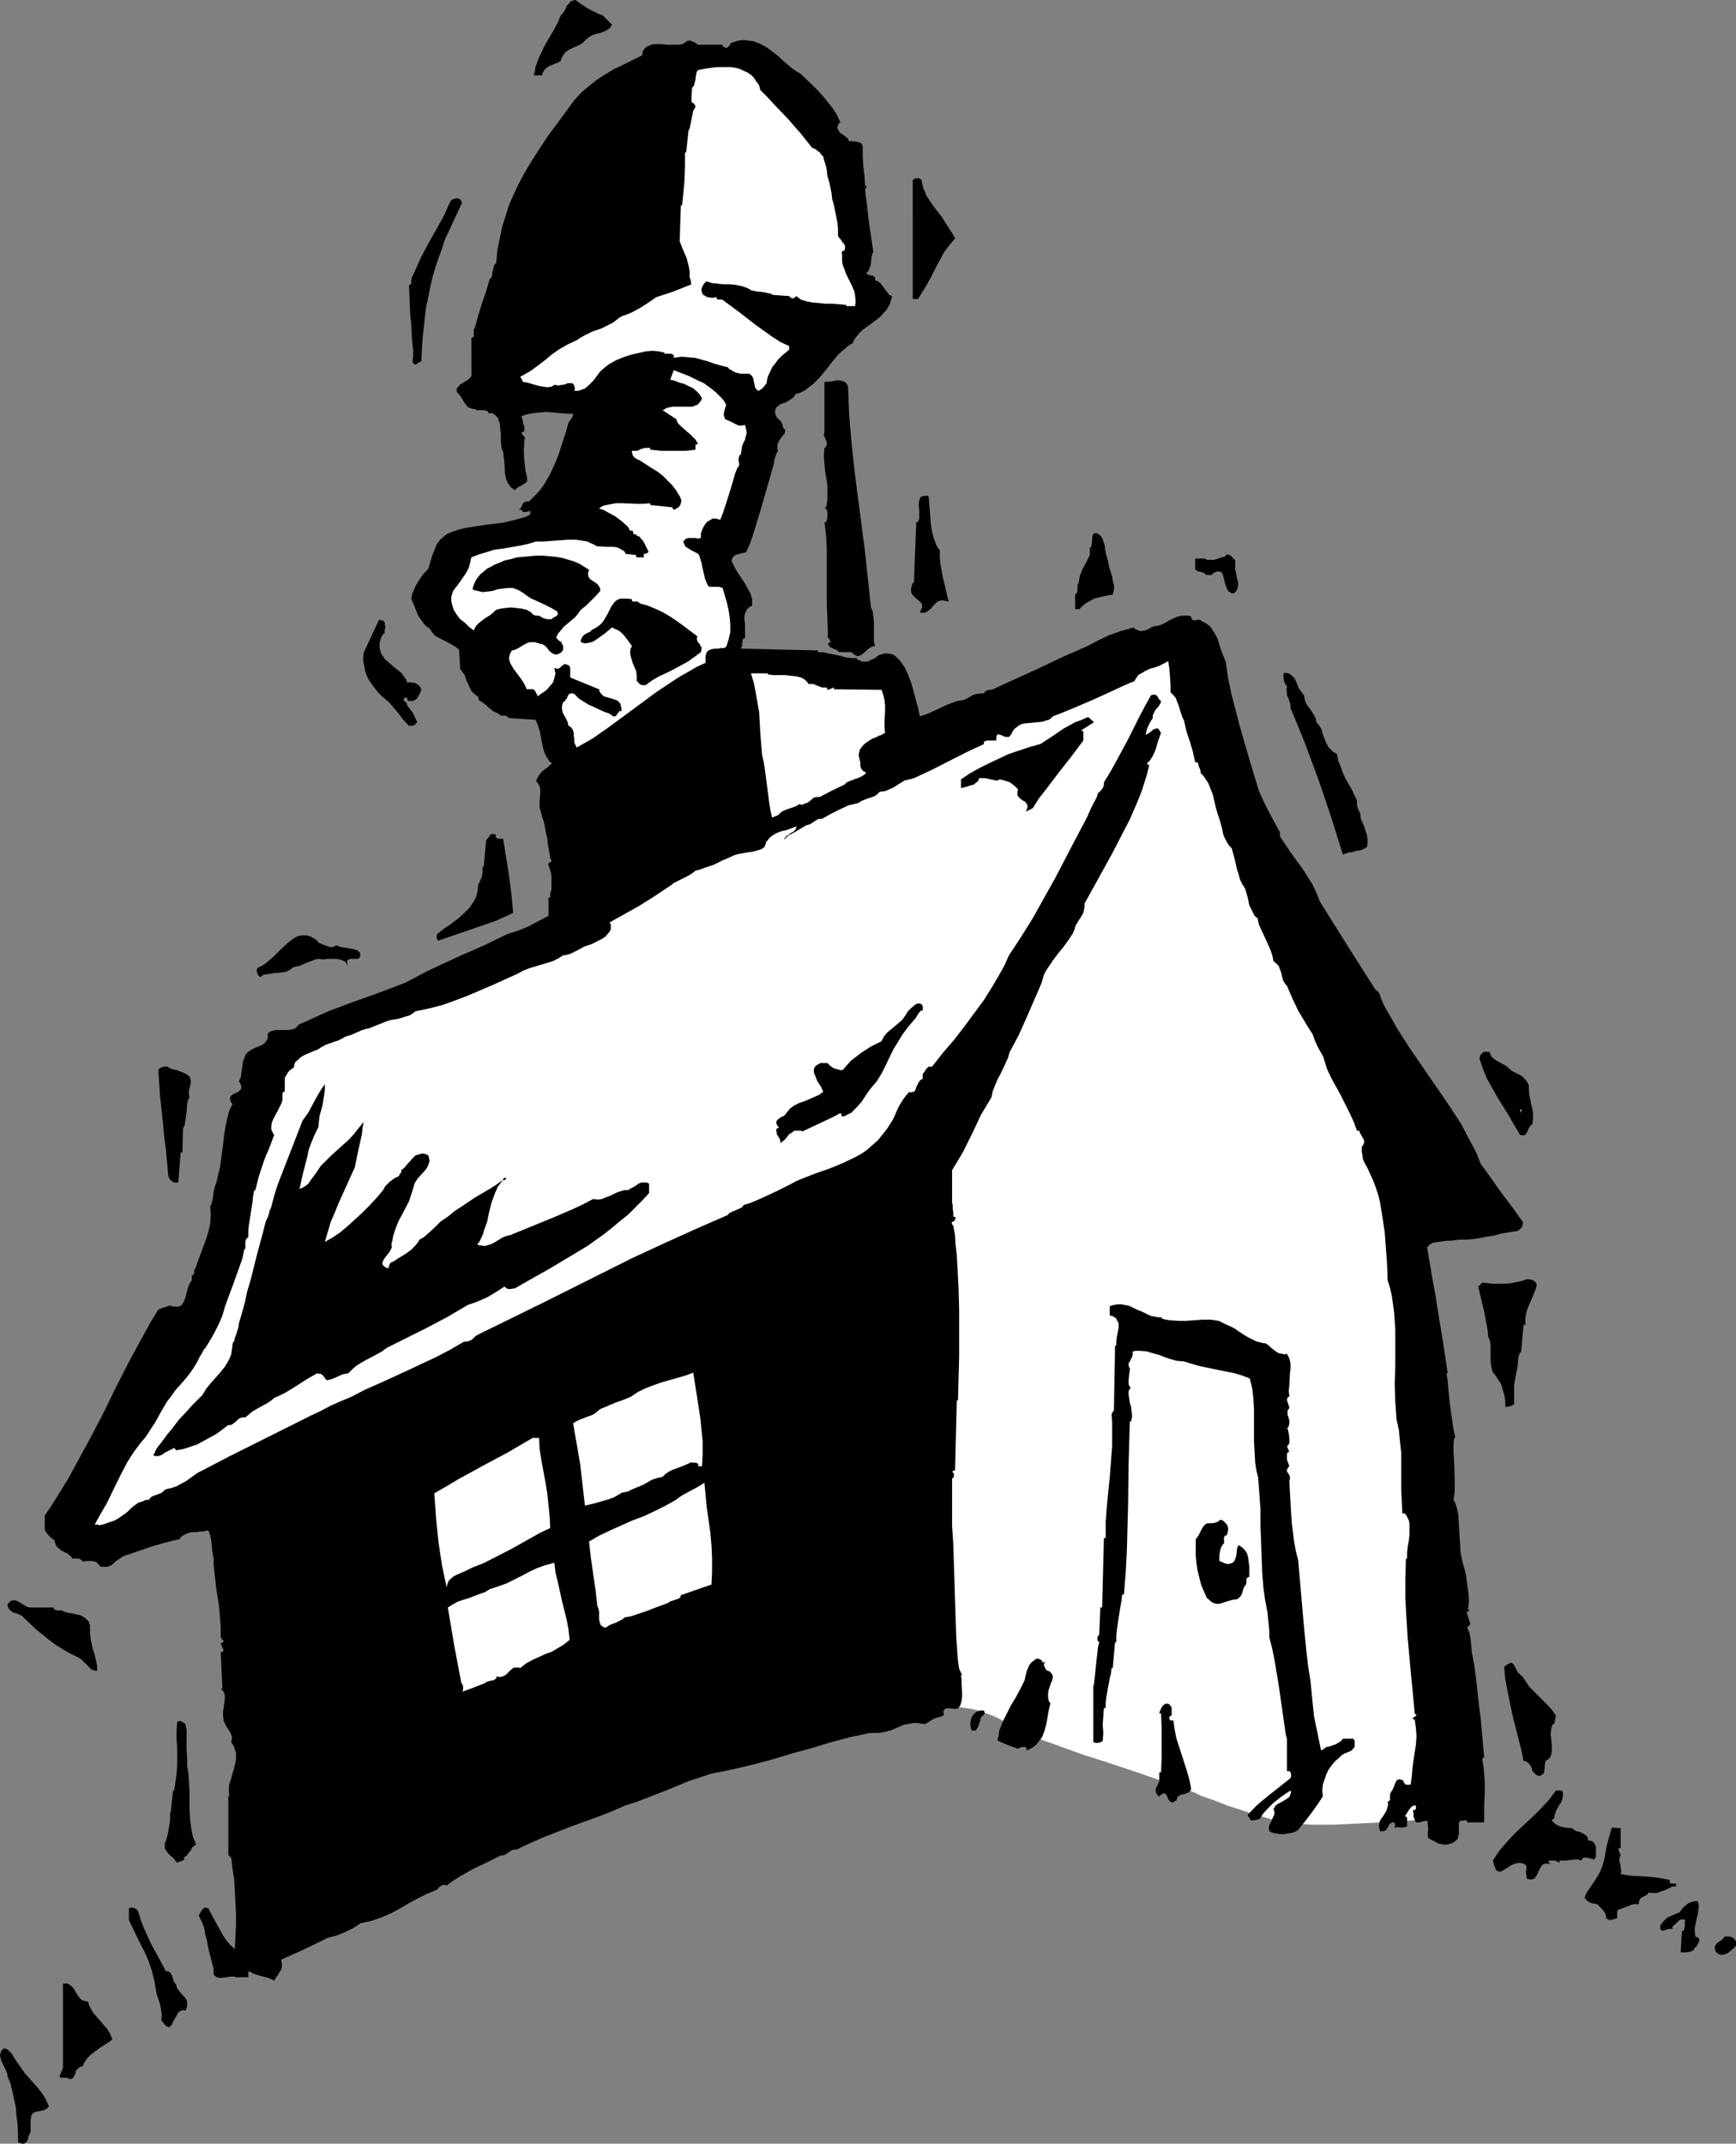
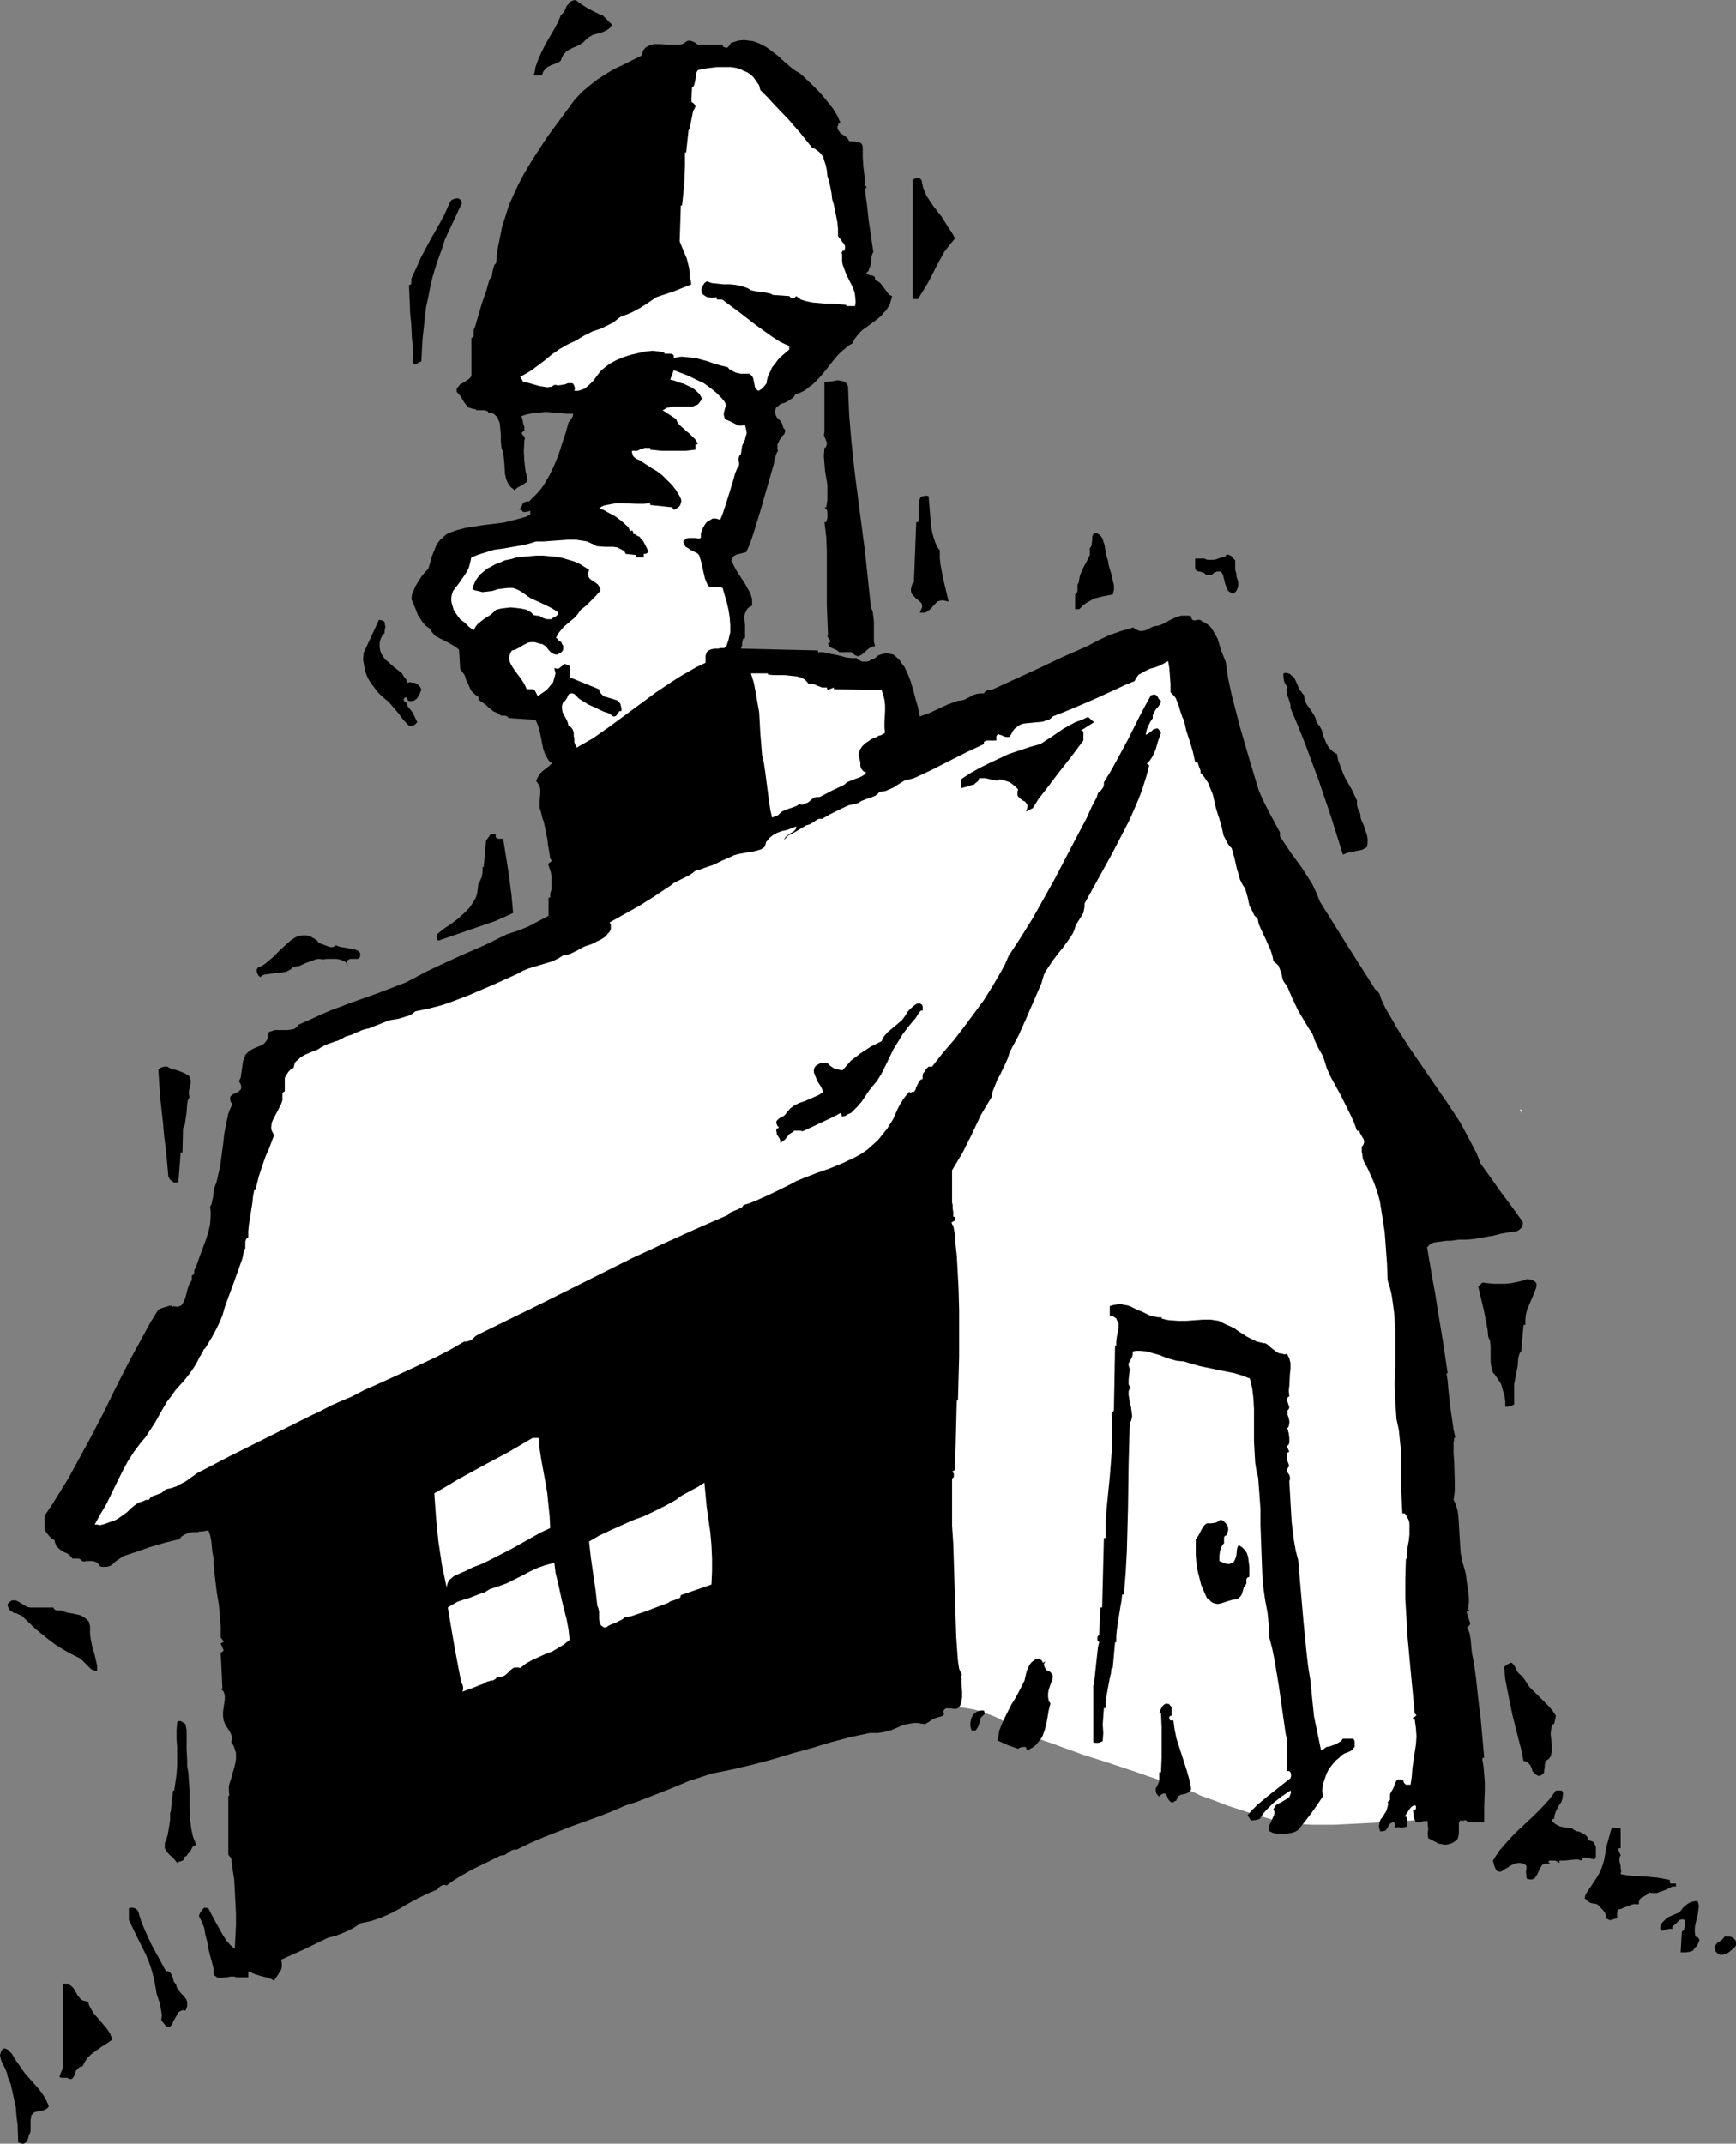
<svg xmlns="http://www.w3.org/2000/svg" xmlns:ns1="http://sodipodi.sourceforge.net/DTD/sodipodi-0.dtd" xmlns:ns2="http://www.inkscape.org/namespaces/inkscape" version="1.0" width="126.12mm" height="155.711mm" id="svg45" ns1:docname="School 14.wmf">
  <rect width="100%" height="100%" fill="#808080" stroke="none" />
  <ns1:namedview id="namedview45" pagecolor="#ffffff" bordercolor="#000000" borderopacity="0.25" ns2:showpageshadow="2" ns2:pageopacity="0.0" ns2:pagecheckerboard="0" ns2:deskcolor="#d1d1d1" ns2:document-units="mm" />
  <defs id="defs1">
    <pattern id="WMFhbasepattern" patternUnits="userSpaceOnUse" width="6" height="6" x="0" y="0" />
  </defs>
  <path style="fill:#ffffff;fill-opacity:1;fill-rule:evenodd;stroke:none" d="m 69.966,536.806 -8.887,-122.809 -33.771,9.695 -6.302,-6.14 32.155,-56.88 21.329,-71.262 81.923,-36.52 160.938,-76.594 12.442,2.747 v 0 l 0.162,0.162 v 0.323 l 0.162,0.162 v 0.485 l 0.162,0.485 0.162,1.293 0.485,1.454 0.323,1.778 0.485,1.939 0.646,2.424 0.646,2.424 0.646,2.747 0.646,2.909 0.808,3.07 0.808,3.07 0.97,3.232 0.97,3.393 0.97,3.555 2.101,7.11 2.262,7.11 2.424,7.11 1.293,3.393 1.293,3.393 1.293,3.232 1.293,3.232 1.454,2.909 1.293,2.909 1.454,2.585 1.454,2.424 1.293,2.262 1.454,1.939 1.454,1.939 1.616,2.101 1.616,2.262 1.616,2.262 1.939,2.585 1.777,2.585 3.716,5.494 3.878,5.817 3.878,5.817 4.04,5.817 3.716,5.817 1.777,2.747 1.777,2.747 1.777,2.747 1.616,2.424 1.616,2.585 1.454,2.262 1.454,2.101 1.131,1.939 1.131,1.778 1.131,1.616 0.97,1.454 0.646,1.293 0.646,0.808 0.485,0.646 0.162,0.485 0.162,0.162 v 0 l -18.744,5.333 v 51.709 l 4.524,108.428 h -0.162 l -0.162,0.162 h -0.485 -0.485 -0.646 l -0.97,0.162 h -0.808 l -1.131,0.162 h -1.131 l -1.131,0.162 -2.747,0.162 -2.909,0.162 -3.232,0.162 -6.463,0.323 -3.232,0.162 h -3.232 -3.07 l -2.747,-0.162 -1.293,-0.162 -2.262,-0.162 -0.97,-0.162 -1.777,-0.323 -1.939,-0.485 -3.878,-1.131 -4.04,-1.293 -4.04,-1.293 -3.716,-1.454 -3.716,-1.293 -1.616,-0.808 -1.616,-0.646 -1.454,-0.485 -1.454,-0.646 -0.808,-0.162 -0.808,-0.323 -0.808,-0.323 -1.131,-0.323 -2.262,-0.808 -2.424,-0.808 -2.747,-0.97 -2.909,-0.97 -6.302,-2.101 -6.14,-1.939 -3.07,-1.131 -2.747,-0.97 -2.585,-0.97 -2.424,-0.808 -1.131,-0.485 -0.97,-0.323 -0.97,-0.323 -0.646,-0.485 -2.909,-1.293 -5.817,-3.232 -1.454,-0.646 -1.777,-0.646 -1.616,-0.646 -1.939,-0.485 -1.939,-0.323 -2.262,-0.323 -2.262,-0.162 h -2.585 l -2.747,0.323 -3.07,0.323 -0.808,0.162 -1.131,0.162 -1.131,0.323 -1.293,0.323 -1.454,0.323 -1.454,0.323 -1.777,0.323 -1.777,0.485 -1.939,0.485 -2.101,0.646 -2.101,0.485 -2.262,0.646 -2.424,0.646 -2.424,0.646 -2.585,0.646 -2.747,0.808 -2.747,0.808 -2.747,0.808 -5.979,1.778 -6.14,1.778 -6.302,1.939 -6.787,2.101 -6.787,2.262 -6.948,2.262 -6.948,2.424 -7.11,2.262 -7.271,2.585 -14.381,5.171 -7.11,2.747 -7.11,2.747 -6.948,2.909 -6.787,2.747 -6.625,2.909 -6.302,2.747 -6.14,2.909 -5.979,2.909 -5.494,2.909 -2.585,1.454 -2.585,1.454 -2.424,1.454 -2.262,1.293 -2.262,1.454 z" id="path1" />
  <path style="fill:#000000;fill-opacity:1;fill-rule:evenodd;stroke:none" d="m 165.462,4.201 2.585,2.585 -0.323,0.485 -0.323,0.485 -0.97,0.646 -1.131,0.485 -1.131,0.323 -1.293,0.323 -1.131,0.646 -0.808,0.646 -0.485,0.485 -0.485,0.485 -0.808,0.485 -0.97,0.485 -0.808,0.323 -0.97,0.485 -0.808,0.485 -0.646,0.646 -0.646,0.97 -0.323,0.97 -0.646,0.485 -0.808,0.323 -0.808,0.323 -0.808,0.323 -0.808,0.485 -0.485,0.485 -0.485,0.646 -0.162,0.485 -0.162,0.485 h -2.262 l 0.323,-1.131 0.162,-1.131 0.808,-2.262 0.97,-2.101 0.97,-1.939 2.262,-3.878 1.131,-2.101 0.808,-1.939 0.485,-0.485 0.485,-0.646 0.323,-0.646 0.323,-0.808 0.485,-0.485 0.485,-0.646 0.646,-0.323 L 158.029,0 l 1.777,1.293 1.777,1.131 1.939,0.97 0.97,0.485 z" id="path2" />
  <path style="fill:#000000;fill-opacity:1;fill-rule:evenodd;stroke:none" d="m 191.639,12.281 h 6.787 v 0.162 0.162 l 0.323,0.323 0.485,0.162 h 0.485 l 0.162,-0.162 0.323,-0.323 0.323,-0.485 0.162,-0.323 0.485,-0.162 1.616,-0.485 1.454,-0.162 1.293,0.162 1.293,0.162 1.293,0.485 1.131,0.485 1.131,0.646 1.131,0.808 2.101,1.616 1.939,1.778 2.101,1.778 0.97,0.646 1.131,0.646 3.232,3.07 1.616,1.616 1.454,1.616 1.293,1.616 1.293,1.616 1.131,1.778 0.97,2.101 -0.485,0.323 -0.162,0.485 -0.162,0.485 v 0.323 l 0.162,0.323 0.162,0.323 0.485,0.646 1.454,0.97 0.646,0.646 0.162,0.323 0.162,0.323 h 1.131 l 1.131,0.162 0.485,0.162 0.485,0.162 0.323,0.485 0.162,0.485 v 1.454 1.293 l 0.162,2.747 0.162,1.293 0.162,1.293 0.162,2.747 h 0.323 v 0.646 h -0.323 l 0.162,2.101 0.323,2.101 0.485,4.525 0.646,4.363 0.323,2.262 0.323,2.101 -0.323,0.646 -0.162,0.646 -0.162,1.778 -0.162,0.808 -0.323,0.646 -0.162,0.646 -0.646,0.646 0.323,0.323 0.485,0.162 0.323,0.162 h 0.485 l 0.323,0.162 0.323,0.162 0.162,0.323 v 0.646 l 0.808,0.323 0.646,0.485 0.485,0.646 0.485,0.646 0.97,1.293 0.485,0.646 0.808,0.323 -0.323,1.131 -0.323,1.131 -0.485,0.808 -0.485,0.808 -0.808,0.808 -0.646,0.808 -1.616,1.293 -1.777,1.293 -1.777,1.293 -0.808,0.808 -0.646,0.808 -0.646,0.808 -0.485,1.131 -1.131,0.646 -1.131,0.97 -0.97,0.808 -0.97,0.97 -1.616,1.939 -1.616,2.101 -1.777,2.101 -1.777,1.778 -1.131,0.808 -0.97,0.808 -1.293,0.646 -1.454,0.485 -0.162,0.485 -0.485,0.485 -0.97,0.646 -0.485,0.323 -0.646,0.323 -1.131,0.323 -0.808,0.646 -0.485,0.323 -0.162,0.485 -0.162,0.323 v 0.485 l 0.162,0.808 0.323,0.646 0.485,0.485 0.646,0.646 0.323,0.646 0.162,0.485 0.162,0.646 0.162,0.162 0.162,0.162 0.162,0.162 v 0.162 0.323 l -0.162,0.646 -0.485,0.485 -0.808,1.131 -0.323,0.646 -0.323,0.646 v 0.808 0.485 l 0.162,0.485 -0.323,0.485 -0.162,0.485 -0.485,1.293 -0.162,1.293 -0.323,1.131 -3.393,11.796 -1.777,5.817 -0.97,2.909 -1.131,2.585 -1.293,0.323 -1.293,0.323 -0.646,0.323 -0.323,0.323 -0.323,0.485 -0.162,0.646 0.808,1.616 0.808,1.454 0.97,1.454 0.97,1.454 0.808,1.454 0.808,1.454 0.485,1.616 v 0.808 0.97 l -0.646,0.323 -0.485,0.323 -0.323,0.485 -0.485,0.97 -0.162,0.646 v 1.131 l 0.162,1.454 v 1.131 1.293 1.131 l -0.485,0.162 -0.162,0.323 v 0.323 l -0.162,0.485 v 0.808 l -0.162,0.323 -0.162,0.485 21.168,0.485 v 0.485 h 1.454 l 1.293,0.323 2.585,0.485 2.424,0.646 1.454,0.162 h 1.454 v 0.323 l 0.808,0.323 0.646,0.323 h 0.808 0.485 l 0.646,-0.162 0.485,-0.323 1.131,-0.485 0.97,-0.808 1.131,-0.323 0.646,-0.162 h 0.646 l 0.808,0.162 0.808,0.162 0.97,0.808 0.808,0.808 0.646,0.97 0.646,0.808 0.97,2.101 0.808,2.101 0.646,2.262 0.646,2.424 0.646,2.262 0.485,2.424 1.454,-0.485 1.293,-0.485 2.424,-1.131 2.424,-1.131 1.293,-0.485 1.293,-0.485 0.97,-0.162 0.97,-0.162 1.616,-0.808 0.808,-0.485 0.97,-0.323 0.97,-0.162 h 1.131 l 0.162,-0.323 0.162,-0.162 0.485,-0.323 0.646,-0.162 h 0.646 l 13.088,-5.979 6.463,-3.07 6.625,-2.909 3.07,-1.616 3.07,-1.454 3.232,-1.131 1.777,-0.485 1.616,-0.485 0.485,0.485 0.485,0.162 0.323,0.162 0.485,0.162 h 0.646 l 0.808,-0.162 0.808,-0.323 0.808,-0.485 0.808,-0.323 1.131,-0.162 0.97,-0.323 0.97,-0.485 1.131,-0.646 0.97,-0.485 1.131,-0.485 1.131,-0.323 h 1.293 0.808 l 0.646,0.162 v 0.323 l 0.162,0.323 0.162,0.323 0.485,0.162 h 0.323 l 0.646,-0.162 h 0.485 l 0.485,0.162 0.323,0.323 0.808,0.323 0.646,0.485 0.646,0.485 0.485,0.646 0.808,1.293 0.808,1.454 0.485,1.616 0.485,1.616 0.646,1.616 0.646,1.616 0.646,4.525 0.97,4.525 1.131,4.363 1.131,4.363 2.585,8.888 2.585,8.564 1.293,2.909 1.454,2.909 3.07,5.656 v 1.131 l 2.909,4.363 3.07,4.201 1.454,2.262 1.454,2.262 1.131,2.424 0.97,2.424 7.594,12.119 7.594,11.958 0.646,0.485 0.485,0.646 0.485,1.454 0.646,1.454 0.323,0.646 0.323,0.646 1.616,2.747 1.454,2.585 3.393,5.333 3.555,5.171 3.555,5.171 3.555,5.171 3.393,5.171 1.454,2.747 1.454,2.747 1.454,2.747 1.131,2.909 2.909,4.04 2.747,3.878 2.909,3.878 2.909,4.04 0.162,0.485 -0.162,0.646 -0.162,0.485 -0.323,0.323 -0.323,0.323 -0.485,0.323 -0.485,0.162 h -0.485 l -3.716,0.646 -1.777,0.485 -1.939,0.323 -1.777,0.323 -1.939,0.323 -1.939,0.162 h -2.101 l -1.131,0.162 -1.131,0.162 h -1.131 l -2.424,0.323 -1.131,0.162 -0.97,0.485 -0.808,0.808 1.454,8.564 0.808,4.363 0.646,4.201 1.454,8.726 1.293,8.726 h -0.323 l 0.323,2.101 0.162,2.101 0.485,4.525 0.646,4.525 0.323,2.262 0.485,2.101 -0.323,0.162 v 0.485 l -0.162,0.646 v 0.808 2.101 l 0.162,2.424 0.162,5.494 v 2.585 l -0.162,1.293 -0.162,1.131 0.485,0.97 0.323,0.97 0.323,1.131 0.162,1.131 0.162,2.424 0.162,2.747 0.162,2.585 0.162,2.585 0.485,2.424 0.323,1.131 0.323,1.131 0.323,1.293 0.162,1.454 0.485,3.393 0.162,1.454 v 1.454 l -0.162,0.97 v 0.485 l -0.323,0.323 h 0.323 l 0.162,0.162 0.162,0.162 v 0 l -0.162,0.162 -0.485,0.162 -0.162,0.162 0.162,0.323 0.323,1.131 0.323,0.97 0.162,0.485 v 0.485 l -0.323,0.323 -0.485,0.485 0.323,0.646 0.323,0.808 0.323,1.778 0.162,1.778 0.162,1.778 0.646,3.393 0.485,3.555 0.808,7.433 0.485,3.717 0.323,3.555 0.646,7.272 h -0.162 l -0.323,0.162 v 0.162 0.323 l 0.323,1.939 0.162,1.939 0.162,2.262 v 2.262 l -0.162,4.525 v 4.201 h -4.686 v -0.323 l -0.162,-0.162 -0.485,-0.162 -0.162,0.162 h -1.131 l -0.323,0.646 v 0.646 2.424 l -0.162,0.646 -0.162,0.646 -0.485,0.485 -0.97,0.646 -0.97,0.323 -0.97,0.162 -0.97,-0.162 -0.97,-0.162 -0.808,-0.485 -1.939,-0.97 -0.162,-1.293 0.162,-1.293 -0.162,-1.131 v -0.646 l -0.162,-0.485 -0.808,0.162 h -0.323 l -0.323,0.162 -0.646,0.162 h -0.485 -0.485 l -0.323,-0.808 -0.323,-0.646 v -0.97 l -0.162,-0.97 h 0.323 0.162 l 0.162,-0.162 0.162,-0.162 v -0.485 -0.323 l -0.323,-0.162 -0.485,0.162 -0.485,0.323 -0.646,0.808 -0.162,0.323 -0.323,0.485 -0.646,0.97 h 0.323 l 0.323,0.323 v 0.323 0.485 0.808 0.808 l -0.646,0.162 -0.97,0.162 -0.808,-0.162 -0.97,0.162 v -0.485 l 0.162,-0.323 -0.162,-0.323 -0.162,-0.323 h -0.485 l -0.323,0.162 -0.485,0.323 -0.485,0.97 -0.323,0.485 -0.323,0.323 -0.646,0.162 h -0.323 -0.485 l -0.162,-0.646 -0.162,-0.808 0.162,-0.485 v -0.485 l 0.323,-0.808 0.646,-0.808 0.485,-0.808 0.485,-0.808 0.323,-1.131 0.162,-0.646 -0.162,-0.646 0.323,-0.162 0.323,-0.323 v -0.323 -1.293 l 0.162,-0.323 0.162,-0.323 0.323,-0.485 0.323,-0.646 0.485,-1.293 0.323,-0.646 0.485,-0.323 h 0.646 l 0.323,0.162 0.485,0.162 v 0.323 l 0.162,0.323 0.485,0.485 h 1.293 l 0.323,-2.262 0.162,-2.262 0.646,-4.363 0.323,-2.101 0.162,-2.262 -0.162,-2.262 -0.323,-2.424 h -0.485 v -0.323 -0.162 l 0.646,-0.323 0.162,-0.162 0.162,-0.162 -0.162,-0.162 -0.323,-0.323 -0.485,-5.171 -0.485,-5.009 -0.97,-10.503 -0.323,-5.333 -0.323,-5.494 v -5.333 l 0.162,-5.656 h 0.323 v -1.616 l 0.162,-1.616 0.323,-1.778 0.162,-1.616 v -1.616 -1.454 l -0.162,-0.808 -0.323,-0.646 -0.323,-0.646 -0.485,-0.646 h -0.646 l -0.162,-3.232 -0.162,-3.393 v -6.625 -3.393 l -0.323,-3.07 -0.323,-3.232 -0.646,-2.909 -0.162,-2.424 -0.162,-2.262 -0.162,-5.009 0.162,-4.848 v -5.009 -5.009 l -0.162,-2.424 -0.162,-2.262 -0.323,-2.424 -0.323,-2.262 -0.485,-2.101 -0.646,-2.101 -0.162,-4.525 -0.323,-4.363 -0.323,-4.363 -0.646,-4.201 -0.646,-4.04 -0.485,-1.939 -0.646,-1.939 -0.646,-1.778 -0.808,-1.778 -0.808,-1.778 -0.97,-1.778 -0.323,-0.808 -0.162,-1.131 -0.162,-0.97 v -1.293 l 0.323,-0.323 0.162,-0.323 0.162,-0.485 v -0.485 l -0.162,-0.485 -0.323,-0.485 -0.323,-0.646 -0.323,-0.485 -0.162,-0.646 h -0.646 l -0.97,-2.585 -1.131,-2.424 -2.424,-4.848 -2.585,-4.686 -1.131,-2.424 -0.808,-2.585 -0.323,-0.97 -0.485,-0.808 -0.97,-1.778 -0.808,-1.778 -0.323,-0.97 -0.323,-0.808 -0.97,-1.454 -0.97,-1.616 -1.939,-3.232 -1.616,-3.393 -1.454,-3.393 -0.646,-0.808 -0.485,-0.808 -0.485,-2.101 -0.323,-0.808 -0.323,-0.97 -0.646,-0.646 -0.808,-0.646 -0.323,-1.616 -0.485,-1.454 -1.293,-2.909 -1.293,-2.747 -0.646,-1.454 -0.323,-1.616 -0.808,-0.646 -0.485,-0.97 -0.485,-0.97 -0.485,-0.97 -0.485,-2.262 -0.646,-2.262 -0.808,-1.293 -0.646,-1.293 -0.323,-1.293 -0.485,-1.454 -0.323,-1.454 -0.323,-1.454 -0.808,-2.909 -0.646,-0.646 -0.646,-0.97 -0.485,-0.97 -0.485,-0.97 -0.485,-2.262 -0.646,-2.262 -0.485,-1.454 -0.485,-1.616 -0.808,-3.555 -0.646,-1.616 -0.646,-1.616 -0.97,-1.454 -0.485,-0.646 -0.646,-0.646 v -0.646 l -0.323,-0.808 -0.485,-1.454 h -0.646 l -0.323,-1.454 -0.323,-1.454 -0.808,-2.747 -0.97,-2.909 -0.646,-2.909 -0.485,-0.97 -0.323,-0.97 -0.323,-0.97 -0.323,-1.131 -0.808,-2.101 -0.646,-0.808 -0.808,-0.808 v -2.262 l -0.162,-2.262 -0.162,-2.101 -0.323,-1.939 -1.131,0.646 -1.293,0.646 -1.293,0.485 -1.293,0.323 -1.293,0.646 -1.131,0.646 -0.646,0.323 -0.485,0.646 -0.323,0.485 -0.323,0.646 -2.747,1.131 -2.747,1.293 -5.655,2.585 -5.655,2.424 -2.747,1.131 -2.909,1.131 -0.485,0.485 -0.646,0.485 -0.808,0.162 -0.808,0.323 -1.616,0.162 -1.777,0.162 -1.616,0.162 -0.808,0.162 -0.646,0.323 -0.646,0.485 -0.646,0.485 -0.485,0.646 -0.485,0.97 -0.323,0.323 -0.162,0.323 h -0.485 -0.323 l -0.646,-0.162 -0.646,-0.323 -0.646,-0.162 -0.162,-0.162 -0.323,0.162 -0.162,0.162 -0.162,0.323 v 0.485 0.646 h -0.97 -0.808 -0.808 l -0.808,0.323 v 0.646 l -4.848,2.262 -9.533,4.848 -4.848,2.262 -1.293,0.323 -1.293,0.323 -2.101,1.293 -0.97,0.646 -1.131,0.485 -1.131,0.485 -1.454,0.162 -0.646,0.646 -0.646,0.485 -0.808,0.323 -1.454,0.485 -0.808,0.323 -0.808,0.323 -0.646,0.485 -1.293,0.323 -1.454,0.323 -2.424,1.131 -2.585,1.293 -2.262,1.293 h -0.808 l -0.485,0.162 -0.97,0.646 -0.97,0.646 -0.485,0.162 -0.646,0.162 -0.808,0.485 -0.808,0.485 -1.616,0.97 -1.616,0.808 -0.646,0.646 -0.646,0.646 0.323,-0.646 0.485,-0.485 1.131,-0.808 0.646,-0.323 0.485,-0.485 0.323,-0.485 v -0.485 l -1.293,0.485 -1.293,0.485 -1.454,0.323 -1.293,0.485 -1.131,0.646 -0.97,0.808 -0.323,0.485 -0.485,0.485 -0.162,0.646 -0.323,0.808 -0.97,0.646 -1.131,0.323 -1.293,0.323 -1.293,0.162 -2.585,0.485 -1.131,0.323 -0.97,0.485 -1.131,0.485 -1.131,0.485 -2.262,1.131 -2.424,0.808 -1.293,0.485 -1.293,0.323 -0.808,0.646 -0.97,0.646 -4.201,2.101 -0.808,0.646 -0.97,0.646 -3.878,2.585 -3.878,2.424 -4.04,2.262 -4.04,2.262 0.323,0.646 v 0.485 0.646 l -0.162,0.485 -0.323,0.485 -0.323,0.323 -0.646,0.808 -0.97,0.646 -0.97,0.485 -0.97,0.485 -0.97,0.485 -0.97,0.323 -0.97,0.323 -1.777,0.97 -1.939,0.97 -0.97,0.323 -1.131,0.162 -1.293,0.808 -1.616,0.808 -1.616,0.485 -1.616,0.485 -3.232,0.97 -1.616,0.646 -1.454,0.808 -6.787,3.07 -6.787,2.909 -3.393,1.293 -3.555,1.293 -3.716,0.97 -3.878,0.808 -0.808,0.646 -0.808,0.485 -1.131,0.323 -0.97,0.323 -1.131,0.323 -1.131,0.162 -0.97,0.162 -0.97,0.323 -1.616,0.646 -1.616,0.646 -1.616,0.646 -0.808,0.162 -1.131,0.323 -0.646,0.323 -0.808,0.323 -1.454,0.646 -1.616,0.485 -0.808,0.485 -0.646,0.323 -0.646,0.323 -0.646,0.162 -1.293,0.485 -1.454,0.485 -0.485,0.323 -0.646,0.323 -0.97,0.646 -1.293,0.485 -1.131,0.485 -1.131,0.485 -1.131,0.646 -0.808,0.808 -0.485,0.323 -0.323,0.485 -0.162,0.646 -0.162,0.646 -0.808,0.485 -0.646,0.646 -0.485,0.808 -0.485,0.808 v 3.717 l -0.323,0.162 -0.323,0.323 v 0.485 0.485 0.97 l -0.162,0.485 -0.162,0.485 -0.485,0.97 -0.485,0.97 -1.131,2.101 -0.485,1.131 -0.162,1.131 v 0.646 l 0.162,0.485 0.323,0.646 0.323,0.485 -1.454,3.878 -0.808,1.778 -0.646,1.778 -0.646,1.939 -0.646,1.939 -0.485,1.939 -0.485,1.939 h -0.323 l -0.323,1.778 -0.162,1.616 -0.485,3.07 -0.485,3.07 -0.162,1.616 v 1.778 l -0.485,0.323 -0.162,0.323 -0.162,0.485 v 1.454 0.485 l -0.323,0.323 -0.485,2.424 -0.808,2.262 -1.616,4.525 -1.616,4.363 -0.808,2.262 -0.646,2.262 -0.97,2.262 -0.97,1.939 -0.97,1.778 -0.97,1.616 -0.808,1.293 -0.485,0.485 -0.162,0.485 -0.323,0.485 -0.162,0.323 -0.162,0.323 -0.162,0.162 -0.808,1.616 -0.97,1.616 -1.131,1.616 -1.293,1.616 -2.585,2.909 -1.131,1.616 -1.131,1.454 -1.616,2.747 -1.616,2.909 -1.777,2.747 -0.97,1.454 -1.131,1.293 -1.939,2.585 -1.777,2.747 -1.454,2.747 -1.454,2.909 -2.909,5.979 -1.616,2.747 -1.616,2.909 h 0.646 l 0.808,0.162 1.293,-0.323 1.293,-0.485 1.454,-0.485 1.131,-0.646 1.131,-0.808 1.131,-0.808 0.97,-0.97 0.97,-0.808 1.131,-0.808 1.454,-0.485 0.646,-0.323 h 0.808 l 0.485,-0.646 0.485,-0.323 1.293,-0.485 1.293,-0.485 0.485,-0.485 0.646,-0.485 1.454,-0.323 1.454,-0.485 1.131,-0.646 1.293,-0.646 2.262,-1.616 1.131,-0.808 1.293,-0.646 3.716,-1.939 3.716,-1.939 14.866,-7.433 7.433,-3.717 2.747,-1.293 2.747,-1.454 2.909,-1.293 2.747,-1.131 3.716,-1.939 4.04,-1.778 7.756,-3.555 7.918,-3.717 3.716,-1.939 3.878,-2.262 h 0.646 l 0.646,-0.162 0.485,-0.162 0.485,-0.323 0.808,-0.808 0.808,-0.485 8.564,-4.201 8.564,-4.201 16.805,-8.403 8.402,-4.201 8.726,-4.04 8.564,-3.878 8.887,-3.878 0.323,-0.485 0.646,-0.323 2.262,-0.97 0.646,-0.323 0.485,-0.646 1.616,-0.485 1.616,-0.646 3.232,-1.454 3.07,-1.454 3.232,-1.616 1.777,-0.97 1.616,-0.646 3.716,-1.454 3.716,-1.293 3.555,-1.454 3.393,-1.616 1.777,-0.97 1.616,-1.131 1.454,-1.293 1.454,-1.293 1.293,-1.616 1.293,-1.616 0.808,-1.293 0.808,-1.293 1.131,-2.585 0.646,-1.293 0.808,-1.293 0.808,-1.131 0.97,-1.131 0.485,0.162 0.323,-0.162 h 0.485 l 0.162,-0.162 0.323,-0.485 0.162,-0.646 0.323,-0.646 0.323,-0.646 0.323,-0.485 0.323,-0.323 0.485,-0.162 v -0.646 -0.485 l 0.162,-0.485 0.323,-0.323 0.485,-0.808 0.646,-0.646 h 0.97 l 2.909,-3.717 3.07,-3.555 2.747,-3.555 2.747,-3.717 2.747,-3.717 2.424,-3.878 2.262,-3.878 1.131,-2.101 0.97,-2.262 3.393,-5.171 3.232,-5.171 3.07,-5.494 3.07,-5.494 5.817,-11.15 2.909,-5.494 1.293,-2.909 1.454,-2.747 0.162,-0.646 0.162,-0.485 0.485,-0.323 0.646,-0.808 0.323,-0.485 0.162,-0.646 v -0.646 l 1.777,-2.909 1.616,-2.909 3.232,-5.979 3.07,-6.14 1.616,-3.07 1.616,-2.909 0.646,-0.162 h 0.485 l 0.323,0.162 0.323,0.323 0.323,0.646 0.646,0.646 -0.162,0.646 -0.323,0.485 -0.323,0.485 -0.485,0.485 -0.323,0.485 -0.323,0.646 -0.323,0.646 v 0.808 l -0.646,0.97 -0.485,0.97 -0.485,1.131 -0.162,0.646 -0.162,0.808 0.485,-0.162 0.485,-0.323 0.646,-0.485 0.485,-0.485 0.646,-0.162 0.485,-0.162 0.162,0.162 0.323,0.323 0.162,0.323 0.323,0.485 -0.808,2.262 -0.323,1.131 -0.323,1.131 -0.485,1.131 -0.485,0.97 -0.646,0.97 -0.808,0.808 0.323,0.323 0.323,0.162 -0.646,2.585 -0.808,2.585 -0.808,2.424 -0.97,2.424 -2.101,4.848 -2.424,4.686 -2.424,4.686 -2.585,4.686 -5.009,9.049 v 0.97 l -0.162,0.808 -0.162,0.808 -0.485,0.808 -0.808,1.293 -0.808,1.293 -0.323,1.131 -0.485,1.131 -1.293,1.939 -1.293,1.778 -1.454,1.778 -1.454,1.939 -1.293,1.939 -0.646,0.97 -0.485,0.97 -0.323,1.131 -0.323,1.131 -2.101,4.848 -2.101,4.848 -2.101,4.686 -2.424,4.525 -0.485,1.616 -0.646,1.454 -1.454,3.07 -0.808,1.454 -0.646,1.616 -0.646,1.616 -0.323,1.616 -1.454,2.424 -1.454,2.424 -2.424,5.171 -2.585,5.171 -1.454,2.424 -1.454,2.424 v 3.878 1.293 1.131 1.131 1.454 l 0.162,0.646 v 0.97 l 0.162,0.97 v 1.293 h 0.485 l 0.162,0.323 -0.162,0.485 -0.162,0.323 -0.323,0.162 -0.323,0.162 -0.162,0.162 0.162,0.323 v 0.162 l 0.323,0.323 0.485,2.585 0.162,2.747 0.323,2.909 0.162,2.909 0.323,5.979 0.162,6.14 v 12.604 l -0.162,6.14 -0.162,5.979 h -0.323 l -0.485,19.229 h -0.323 l -0.162,0.162 -0.323,0.162 0.485,0.485 v 0.485 0.485 l -0.485,0.485 v 12.927 l 0.323,4.848 0.162,5.171 0.162,5.009 0.162,5.333 0.162,5.009 0.162,5.009 0.162,2.424 0.162,2.262 0.162,2.101 0.323,2.101 0.808,1.778 h -0.323 l 0.162,0.97 v 1.131 l 0.162,2.585 v 1.293 l -0.162,1.131 -0.323,1.131 -0.646,0.808 -0.485,0.162 h -0.646 l -1.293,-0.162 h -0.646 l -0.485,0.162 -0.323,0.323 -0.162,0.485 0.162,0.485 v 0.323 l -0.162,0.162 -0.162,0.162 -0.485,0.162 -0.646,0.162 -0.97,0.323 -0.97,0.485 -0.97,0.646 -0.808,0.485 -1.131,-0.162 -0.97,-0.162 h -0.97 l -0.97,0.162 -1.777,0.323 -3.393,1.454 -1.777,0.485 -0.97,0.162 -0.97,0.162 h -1.131 -1.131 l -5.332,1.131 -5.494,1.454 -5.332,1.616 -5.332,1.454 -5.332,1.616 -5.494,1.454 -5.494,1.293 -5.655,1.131 -2.909,0.97 -3.07,0.97 -5.817,2.424 -5.817,2.262 -2.909,1.131 -3.07,0.97 -3.716,1.616 -3.716,1.454 -7.594,2.747 -3.716,1.454 -3.716,1.454 -3.716,1.616 -3.716,1.778 h -0.646 l -0.646,0.162 -0.97,0.646 -0.97,0.646 -0.485,0.162 h -0.646 l -3.878,1.939 -3.716,1.778 -3.716,2.101 -1.777,1.131 -1.777,1.293 -0.485,-0.162 h -0.485 l -0.323,0.162 -0.323,0.162 -0.646,0.485 -0.162,0.323 -0.162,0.162 -2.747,1.131 -2.585,1.293 -2.424,1.293 -2.424,1.454 -2.424,1.293 -2.585,1.131 -2.747,0.97 -1.454,0.323 -1.616,0.323 -1.939,1.293 -2.262,1.131 -2.424,0.97 -2.424,0.646 -6.302,3.07 -6.463,2.909 0.162,1.131 v 0.808 l -0.162,0.808 -0.485,0.646 -0.323,0.646 -0.323,0.485 -0.485,0.646 -0.323,0.646 -0.808,-0.485 -0.808,-0.323 -1.939,-0.485 -1.616,-0.485 -0.808,-0.323 -0.808,-0.485 h -0.162 l -0.162,0.162 v 0.485 0.97 h -3.393 l -0.323,-0.162 H 64.31 63.826 63.341 l -0.97,0.162 -1.293,0.162 h -1.131 l -0.485,-0.162 -0.323,-0.323 -0.323,-0.162 -0.162,-0.485 v -0.646 -0.646 l -0.485,-1.939 -0.485,-1.778 -0.485,-1.939 -0.323,-1.939 -0.485,-1.778 -0.323,-1.939 -0.646,-1.616 -0.808,-1.616 0.162,-0.485 0.162,-0.323 0.485,-0.808 0.323,-0.323 0.323,-0.323 h 0.485 l 0.646,0.162 1.616,3.07 1.616,2.909 0.808,1.454 0.97,1.454 0.97,1.131 1.293,1.131 0.162,-3.232 0.162,-3.393 v -3.07 l -0.162,-3.232 -0.162,-3.07 -0.162,-3.07 -0.485,-3.07 -0.323,-2.747 -0.808,-0.97 V 493.014 h 0.323 l -0.162,-0.97 v -0.808 -0.808 l 0.162,-0.808 0.646,-1.939 0.162,-0.808 0.323,-0.97 0.485,-1.939 0.162,-0.97 v -0.97 -0.808 l -0.323,-0.97 -0.323,-0.97 -0.646,-0.97 0.162,-0.808 v -0.808 l -0.323,-0.808 -0.323,-0.646 -0.97,-1.454 -0.323,-0.646 -0.323,-0.808 -0.162,-1.131 v -1.293 l 0.162,-1.131 0.162,-1.131 0.162,-1.131 v -1.131 l -0.323,-0.97 -0.323,-0.323 -0.485,-0.485 h 0.485 l -0.485,-10.019 h 0.323 l 0.162,-0.162 0.323,-0.323 -0.808,-1.939 0.323,-0.162 0.323,-0.162 0.162,-0.162 v -0.162 l -0.323,-0.323 -0.485,-0.646 v -0.323 -0.485 -2.101 l -0.162,-2.101 -0.323,-3.878 -0.646,-3.878 -0.485,-4.201 -0.323,-3.07 v -1.616 l -0.323,-1.616 -0.323,-3.232 -0.323,-1.616 -0.485,-1.293 -0.808,0.162 -0.97,0.162 H 54.777 l -0.485,0.162 h -1.293 l -1.131,0.162 -1.131,0.485 -0.808,0.485 -0.323,0.323 -0.323,0.485 -2.101,0.485 -1.939,0.485 -3.878,1.131 -3.716,1.293 -3.878,1.293 -0.646,0.485 -1.454,0.97 -0.646,0.646 -0.646,0.485 -0.97,0.323 h -0.808 -0.646 l -0.485,-0.162 -0.485,-0.646 -0.485,-0.485 -0.485,-0.162 -0.808,-0.162 h -1.454 l -0.646,0.162 -0.646,-0.162 -0.162,-0.323 -0.323,-0.162 -0.323,-0.162 h -0.485 -0.808 -0.485 l -0.162,-0.323 -0.646,-0.646 -0.646,-0.485 -0.808,-0.323 -0.808,-0.485 -0.646,-0.485 -0.646,-0.646 -0.323,-0.808 -0.162,-0.323 v -0.485 l -0.97,-0.646 -0.646,-0.646 -0.646,-0.808 -0.485,-0.808 v -0.162 -3.717 l 2.262,-3.393 2.101,-3.393 2.101,-3.393 1.939,-3.555 3.878,-7.11 3.716,-7.11 3.555,-7.272 3.716,-7.272 3.878,-7.11 1.939,-3.555 2.101,-3.393 1.131,-0.485 1.131,-0.323 0.485,-0.162 0.485,-0.162 0.485,0.162 0.323,0.323 v -0.323 l 0.808,0.162 H 48.96 l 0.323,-0.162 0.485,-0.162 0.323,-0.485 0.323,-0.485 0.485,-1.131 0.323,-1.293 0.323,-1.293 0.485,-1.293 0.323,-0.485 0.323,-0.485 v -1.293 l 0.323,-0.162 0.162,-0.162 0.162,-0.323 v -0.808 l 0.162,-0.323 0.162,-0.162 1.454,-4.04 1.454,-3.878 0.646,-2.101 0.485,-2.101 0.162,-2.262 v -1.293 l -0.162,-1.293 0.323,-0.485 0.162,-0.646 0.323,-1.454 0.162,-1.454 0.323,-1.454 0.485,-1.293 0.323,-1.454 0.646,-2.747 0.808,-5.979 0.323,-2.909 0.485,-2.747 0.646,-2.909 0.485,-1.293 0.646,-1.293 -0.485,-0.646 -0.162,-0.646 v -0.485 l 0.162,-0.485 0.323,-0.162 0.323,-0.323 1.454,-0.646 0.323,-0.323 0.323,-0.323 0.162,-0.323 v -0.485 l -0.162,-0.646 -0.485,-0.808 0.485,-0.97 0.162,-1.131 0.162,-1.131 0.162,-1.131 0.162,-1.131 0.323,-0.808 0.323,-0.97 0.808,-0.808 0.646,-0.485 0.97,-0.485 1.939,-0.808 0.808,-0.485 0.646,-0.808 0.162,-0.323 0.162,-0.485 v -0.485 -0.646 l 0.485,-0.485 0.485,-0.162 0.97,-0.323 h 1.131 2.424 l 1.131,-0.162 0.646,-0.162 0.485,-0.323 0.323,-0.323 0.323,-0.485 2.262,-0.97 2.101,-0.97 2.101,-0.97 2.262,-0.97 5.979,-2.262 5.979,-2.101 5.979,-2.262 2.909,-1.131 2.747,-1.454 3.07,-1.616 3.07,-1.454 6.302,-2.909 6.302,-2.747 6.302,-3.07 3.07,-0.97 2.747,-1.131 2.747,-1.454 2.747,-1.454 v -5.009 h 0.485 v -1.131 l 0.323,-1.131 v -2.262 -1.293 l -0.162,-1.131 -0.323,-0.97 -0.323,-0.97 -0.162,-0.323 0.162,-0.162 0.485,-0.323 0.162,-0.162 0.162,-0.162 v -0.323 l -0.323,-0.323 -0.323,-2.101 -0.323,-1.778 -0.162,-1.616 -0.323,-1.454 -0.323,-1.616 -0.323,-1.616 -0.323,-0.808 -0.485,-1.939 -0.323,-0.97 v -0.97 -1.131 l 0.162,-1.939 v -1.131 l -0.162,-0.808 -0.485,-0.808 -0.485,-0.646 0.323,-0.808 0.485,-0.808 0.485,-0.646 0.485,-0.485 1.293,-0.97 1.293,-1.131 -0.646,-0.485 -0.485,-0.646 -0.808,-1.454 -0.485,-1.454 -0.323,-1.616 -0.323,-1.616 -0.323,-1.616 -0.485,-1.616 -0.646,-1.454 -7.433,-0.485 -0.162,-0.323 -0.323,-0.162 -0.323,-0.162 h -1.131 l -0.323,-0.162 -0.162,-0.162 -0.808,-0.485 -0.808,-0.323 -1.454,-1.131 -0.646,-0.646 -0.646,-0.485 -1.454,-0.97 v -0.646 -0.162 l -0.323,-0.162 -0.808,-0.646 -0.808,-0.808 -0.485,-0.97 -0.485,-1.131 -0.485,-0.97 -0.323,-1.131 -0.646,-0.97 -0.646,-0.808 -0.323,-5.333 -0.97,-0.808 -2.262,-1.293 -2.262,-1.131 -1.131,-0.646 -0.808,-0.97 -0.646,-0.97 -1.131,-0.808 -0.808,-0.97 -0.646,-0.97 -0.646,-0.97 -0.808,-2.101 -0.97,-2.262 0.162,-1.293 0.485,-1.131 0.485,-1.131 0.646,-1.131 0.646,-0.97 0.646,-0.97 1.616,-1.778 0.97,-3.393 0.646,-1.616 0.646,-1.616 0.97,-1.293 1.293,-1.131 0.646,-0.485 0.808,-0.323 0.808,-0.323 0.97,-0.323 2.424,-0.646 5.171,-0.808 2.747,-0.323 2.585,-0.323 2.585,-0.646 2.424,-0.646 1.131,-0.323 1.131,-0.646 v -0.97 h -0.162 l -0.323,0.162 -0.808,0.162 h -0.323 -0.323 l -0.323,-0.323 -0.162,-0.323 h -0.646 l 0.323,-0.323 0.323,-0.485 0.162,-0.323 0.162,-0.485 0.323,-0.323 0.323,-0.162 0.485,-0.162 h 0.646 l 1.131,-1.131 1.131,-1.131 0.97,-1.131 0.808,-1.131 1.616,-2.747 1.293,-2.747 1.131,-2.747 0.97,-3.07 0.97,-2.909 0.808,-2.909 0.485,-0.646 0.323,-0.485 0.323,-0.485 0.162,-0.808 h -1.777 l -1.777,-0.162 -3.878,-0.323 -1.777,0.162 -1.777,0.162 -1.616,0.323 -1.616,0.485 0.323,1.131 0.162,0.97 0.323,0.808 v 0.646 0.646 h -0.323 l -0.162,0.162 -0.323,0.323 0.162,0.162 0.162,0.323 0.485,0.485 0.162,0.485 -0.162,0.485 -0.162,2.909 0.162,2.909 0.162,1.454 0.162,1.293 0.323,1.293 0.162,1.131 -0.162,0.485 -0.485,0.323 -0.97,0.646 -0.97,0.485 -0.97,0.808 -0.485,-0.485 -0.485,-0.323 -0.808,-1.131 -0.485,-1.131 -0.323,-1.454 -0.162,-2.909 -0.323,-3.07 -0.323,-0.646 -0.162,-0.646 -0.162,-1.616 v -1.778 l -0.162,-1.778 -0.162,-1.616 -0.323,-0.646 -0.162,-0.646 -0.485,-0.485 -0.485,-0.485 -0.646,-0.323 h -0.97 l -0.162,-0.485 -0.485,-0.162 -0.485,-0.162 h -1.616 -0.485 l -0.485,-0.323 h -0.485 l -0.485,-0.162 -0.97,-0.323 -0.485,-0.646 -0.485,-0.646 -0.485,-0.808 -0.485,-0.808 -0.485,-0.646 -0.646,-0.646 v -0.485 -0.485 l 0.485,-0.485 0.485,-0.646 0.646,-0.323 1.293,-0.808 0.646,-0.485 0.485,-0.646 V 92.753 l 0.485,-0.162 0.162,-0.323 v -0.323 -0.485 -0.97 l 0.162,-0.323 0.162,-0.323 0.97,-3.393 0.97,-3.232 1.131,-3.232 0.97,-3.393 0.485,-0.323 0.162,-0.646 0.162,-1.131 0.323,-1.293 0.162,-0.485 0.485,-0.485 0.323,-3.393 0.646,-3.232 0.646,-3.232 0.97,-3.07 0.97,-3.07 1.293,-2.909 1.293,-2.747 1.454,-2.747 1.616,-2.747 1.616,-2.585 3.393,-5.171 3.716,-5.009 3.555,-4.848 1.939,-2.101 2.101,-1.778 2.262,-1.778 2.262,-1.454 2.424,-1.454 2.424,-1.131 5.171,-2.585 0.162,-0.97 0.323,-0.646 0.646,-0.646 0.646,-0.323 0.646,-0.323 0.97,-0.162 h 1.777 l 2.101,0.162 h 1.939 0.97 l 0.808,-0.162 0.646,-0.323 0.646,-0.485 0.646,-0.162 h 0.323 l 0.808,0.323 0.646,0.323 z" id="path3" />
  <path style="fill:#ffffff;fill-opacity:1;fill-rule:evenodd;stroke:none" d="m 208.767,24.723 2.101,2.101 1.777,1.939 3.716,3.878 3.393,3.878 3.232,4.04 0.808,0.323 0.646,0.485 0.646,0.485 0.485,0.646 0.485,0.485 0.162,0.808 0.485,1.454 0.323,1.454 0.162,1.616 0.485,1.616 0.323,1.454 0.323,1.616 0.162,1.616 0.485,1.616 0.323,1.616 0.323,1.616 0.323,1.616 0.162,1.778 v 1.939 l 0.323,0.485 0.323,0.323 0.323,0.485 0.323,0.485 0.323,0.323 0.323,0.646 v 0.485 l -0.162,0.808 h -0.485 l -0.162,0.323 -0.162,0.323 0.162,0.323 v 1.131 0.808 l 0.162,0.97 0.323,0.808 0.646,1.778 1.616,3.232 0.646,1.616 0.162,0.97 0.162,1.778 -0.162,1.131 h -2.424 v -0.323 l -1.777,-0.162 -1.777,-0.162 h -1.939 l -3.716,-0.323 -1.616,-0.323 -1.616,-0.485 -0.646,-0.485 -0.646,-0.485 -0.485,0.485 -0.485,0.162 -0.485,-0.162 -0.485,-0.485 -4.524,-0.323 -0.485,-0.323 -0.808,-0.162 -1.616,-0.323 -1.616,-0.162 -0.808,-0.162 -0.646,-0.162 -0.485,-0.323 -0.646,-0.323 -1.454,-0.485 -1.616,-0.323 -1.616,-0.162 h -1.777 l -1.454,-0.162 -1.616,-0.162 -1.454,-0.485 -0.646,0.485 -0.485,0.808 -0.162,0.323 -0.162,0.485 v 0.485 l 0.162,0.485 0.162,0.485 0.485,0.323 0.485,0.323 0.485,0.162 1.131,0.162 1.293,-0.162 v 0.485 l 0.162,0.162 h 0.323 0.97 l 0.323,0.162 0.162,0.162 4.363,3.232 4.363,3.393 2.262,1.616 2.262,1.616 2.262,1.454 2.424,1.131 v 0.97 l -2.101,1.778 -0.97,0.97 -0.808,1.131 -0.808,0.97 -0.485,1.131 -0.646,1.293 -0.323,1.293 v 0.485 l -0.162,0.323 -0.646,0.808 -0.646,0.646 -0.808,0.485 -0.323,-0.162 -0.323,-0.323 -0.323,-0.485 -0.162,-0.808 -0.162,-0.808 -0.162,-0.808 -0.323,-0.646 -0.485,-0.485 -0.323,-0.162 h -0.485 -0.97 -0.808 l -0.646,-0.162 -0.808,-0.162 -0.646,-0.323 -0.485,-0.323 -0.646,-0.323 -0.323,-0.485 -1.939,-0.485 -1.777,-0.485 -1.777,-0.646 -1.777,-0.485 -1.777,-0.485 -1.939,-0.162 -1.777,-0.162 -1.131,0.162 -0.97,0.162 v -0.646 l -0.323,-0.323 -0.485,-0.162 h -1.454 -0.323 V 96.793 l -0.808,-0.162 -0.646,-0.162 -1.777,-0.162 -1.939,0.162 -2.101,0.485 -2.101,0.485 -1.939,0.646 -1.939,0.808 -1.777,0.97 -0.646,0.485 -0.646,0.485 -1.293,1.131 -0.97,1.293 -0.97,1.293 -1.131,1.131 -1.131,0.97 -1.293,0.485 -0.646,0.162 h -0.97 l 0.162,-0.646 -0.162,-0.646 -0.162,-0.323 -0.162,-0.323 -0.323,-0.162 h -0.323 -0.808 l -0.808,0.323 -0.97,0.162 -0.97,0.162 -0.485,-0.162 h -0.485 l -0.808,0.485 -1.131,0.162 -0.97,-0.162 -1.131,-0.162 -2.262,-0.646 -1.131,-0.323 -1.131,-0.162 -0.323,-0.646 -0.485,-0.808 -1.616,0.808 2.262,-1.131 2.262,-1.293 3.878,-2.909 1.939,-1.616 2.101,-1.454 2.262,-1.293 2.424,-1.131 0.97,-0.646 1.131,-0.646 2.262,-1.131 2.424,-0.808 2.262,-1.131 0.97,-0.485 0.808,-0.646 0.808,-0.646 0.808,-0.485 1.454,-0.485 1.131,-0.485 2.424,-1.293 2.262,-1.454 2.101,-1.454 4.848,-1.616 4.848,-1.939 -0.162,-0.485 v -0.485 l -0.162,-0.485 -0.162,-0.323 v -1.454 l -0.162,-1.293 -0.323,-1.293 -0.323,-1.293 -0.97,-2.262 -0.97,-2.424 0.323,-9.857 h 0.323 l 0.162,-1.454 0.162,-1.616 0.162,-1.616 0.162,-1.939 0.162,-4.04 V 41.852 h 0.323 l 0.646,-5.979 0.323,-0.646 0.162,-0.808 0.323,-1.616 0.323,-1.616 0.162,-0.808 0.323,-0.485 0.323,-0.646 -0.162,-0.323 -0.162,-0.323 -0.162,-0.162 -0.646,-0.485 V 27.47 26.986 l 0.162,-2.909 0.485,-0.485 0.162,-0.485 0.323,-1.454 0.162,-1.293 0.162,-0.646 0.323,-0.485 2.585,-0.485 2.585,-0.323 h 2.585 1.293 l 1.131,0.162 1.293,0.323 0.97,0.485 1.131,0.485 0.97,0.646 0.808,0.808 0.646,0.97 0.808,1.131 z" id="path4" />
  <path style="fill:#000000;fill-opacity:1;fill-rule:evenodd;stroke:none" d="m 254.333,53.648 1.939,2.909 2.262,2.909 1.939,3.07 0.97,1.454 0.808,1.454 -1.616,1.939 -1.454,1.939 -1.131,2.101 -1.131,2.101 -1.131,2.262 -1.131,2.101 -1.293,2.101 -1.293,2.101 h -1.454 V 49.447 l 0.646,-0.485 h 0.646 0.646 l 0.485,0.485 0.485,2.262 0.485,0.97 z" id="path5" />
  <path style="fill:#000000;fill-opacity:1;fill-rule:evenodd;stroke:none" d="m 126.682,56.072 -2.262,4.848 -2.262,4.848 -0.808,2.585 -0.97,2.585 -0.808,2.424 -0.808,2.747 -0.646,2.747 -0.485,2.585 -0.646,2.909 -0.323,2.747 -0.323,3.07 -0.323,2.909 -0.162,2.909 -0.162,3.232 -0.808,0.323 -0.323,0.323 -0.323,0.162 h -0.162 -0.323 l -0.162,-0.162 -0.323,-0.485 0.162,-1.616 v -1.616 l -0.323,-3.393 -0.162,-3.393 -0.323,-3.393 -0.323,-7.756 h 0.323 l 0.323,-0.323 V 77.725 76.594 l 0.162,-0.485 0.162,-0.323 1.131,-2.424 1.131,-2.585 2.585,-4.848 1.293,-2.262 1.454,-2.585 1.293,-2.424 1.131,-2.585 0.162,-0.323 0.162,-0.323 0.323,-0.485 0.646,-0.323 0.646,-0.162 h 0.646 l 0.485,0.323 0.162,0.162 0.162,0.323 0.162,0.485 z" id="path6" />
  <path style="fill:#ffffff;fill-opacity:1;fill-rule:evenodd;stroke:none" d="m 199.395,111.175 -0.162,0.485 -0.162,0.485 -0.323,1.293 v 0.485 l 0.162,0.646 0.162,0.485 0.323,0.162 0.808,0.323 0.646,0.323 0.97,0.485 0.646,0.323 0.485,0.162 h 0.646 l 0.97,-0.162 0.162,0.646 0.162,0.646 0.162,0.97 -0.323,0.97 -0.162,0.808 -0.485,0.97 -0.323,0.808 -0.162,1.131 -0.162,1.131 -0.323,0.162 -0.162,0.485 -0.162,0.485 v 0.646 l 0.162,0.485 v 0.646 l -0.162,0.485 -0.323,0.323 -0.646,1.616 -0.485,1.778 -1.131,3.717 -1.131,3.555 -0.646,1.939 -0.646,1.616 -0.646,-0.162 -0.485,-0.162 h -0.485 -0.485 l -0.808,0.485 -0.808,0.485 -0.485,0.646 -0.485,0.808 -0.646,1.616 v 1.293 l -0.646,0.162 -0.808,-0.162 h -1.293 -0.646 l -0.646,0.162 -0.323,0.323 -0.485,0.485 0.323,0.808 0.323,0.646 0.646,0.323 0.646,0.485 0.646,0.323 1.293,0.646 0.485,0.485 0.646,2.101 0.485,2.262 0.485,2.101 0.808,1.939 0.485,0.323 h 0.646 1.939 l 0.485,0.162 0.485,0.162 1.131,3.878 0.485,2.101 0.323,2.101 0.162,2.101 v 1.939 l -0.485,2.101 -0.323,0.97 -0.323,0.97 -0.646,0.323 h -0.808 l -0.808,0.162 h -0.97 l -0.808,0.162 -0.808,0.323 -0.162,0.162 -0.323,0.323 -0.162,0.485 -0.162,0.485 v 1.939 l -2.424,1.131 -2.262,1.293 -2.262,1.293 -2.262,1.454 -4.363,2.909 -4.363,3.232 -8.564,6.302 -4.363,3.07 -2.262,1.293 -2.262,1.293 -0.323,-0.646 -0.323,-0.808 v -0.808 l -0.162,-0.97 v -0.808 l -0.323,-0.97 -0.485,-0.646 -0.323,-0.162 -0.323,-0.162 -0.162,-0.808 -0.323,-0.808 -0.808,-1.454 -0.323,-0.646 -0.162,-0.97 v -0.808 l 0.162,-0.485 0.162,-0.485 0.485,-0.323 0.323,-0.485 0.323,-0.485 0.162,-0.485 0.323,-0.485 0.485,-0.162 h 0.162 0.323 l 0.485,0.162 0.323,0.323 0.97,0.97 1.293,0.808 1.293,0.808 1.454,0.646 2.747,1.293 1.454,0.485 1.131,0.808 h 0.485 l 0.323,-0.162 0.323,-0.485 0.485,-0.646 0.162,-0.162 h 0.485 v -0.808 l -0.162,-0.646 -0.162,-0.646 -0.323,-0.323 -0.485,-0.485 -0.485,-0.162 -0.97,-0.323 -1.131,-0.323 -1.131,-0.323 -0.323,-0.323 -0.485,-0.485 -0.323,-0.485 -0.162,-0.646 -7.918,-3.232 v -2.101 -0.485 l -0.162,-0.485 -0.323,-0.323 -0.485,-0.162 -0.485,-0.162 -0.323,0.162 -0.646,0.485 -0.323,0.323 -0.485,0.323 h -0.323 l -0.808,-0.162 0.162,0.808 0.162,0.646 -0.162,0.646 -0.162,0.646 -0.323,1.131 -0.808,0.97 -0.808,0.97 -0.808,0.646 -0.97,0.646 -0.808,0.646 -0.323,-0.646 -0.323,-0.646 -0.323,-0.485 -0.323,-0.162 h -0.485 -1.293 l -0.323,-0.808 -0.323,-0.646 -0.808,-1.293 -0.97,-1.293 -0.97,-1.293 -0.808,-1.293 -0.323,-0.646 -0.162,-0.485 -0.162,-0.808 0.162,-0.646 0.162,-0.646 0.485,-0.808 0.808,-0.162 0.97,-0.485 0.808,-0.485 0.808,-0.485 0.97,-0.485 0.808,-0.162 h 0.485 0.646 l 0.485,0.162 0.646,0.162 0.485,0.162 h 0.323 l 0.808,0.485 0.646,0.646 0.485,0.646 0.646,0.646 0.646,0.323 0.485,0.162 h 0.485 l 0.323,-0.162 0.646,-0.323 0.323,-0.323 0.323,-0.485 v -0.646 -0.485 l -0.323,-0.485 -0.162,-0.485 -0.485,-0.323 -0.485,-0.323 v -0.162 l -0.162,-0.162 -0.323,-0.162 0.485,-1.131 0.808,-0.97 0.808,-0.97 1.131,-0.97 0.97,-0.808 0.97,-0.808 0.808,-0.97 0.808,-1.131 1.454,-1.131 1.293,-1.293 1.293,-1.293 1.293,-1.454 v -0.646 l -0.162,-0.323 -0.485,-0.808 -0.646,-0.485 -1.454,-0.97 -0.485,-0.646 v -0.323 l -0.162,-0.485 0.162,-0.485 0.162,-0.646 -1.293,-0.808 -1.293,-0.808 -1.454,-0.646 -1.616,-0.485 -1.616,-0.485 -1.777,-0.323 -1.777,-0.162 -1.777,-0.162 h -1.939 l -1.777,0.162 -1.777,0.162 -1.777,0.162 -1.616,0.485 -1.616,0.323 -1.454,0.646 -1.293,0.485 -1.131,0.646 -0.97,0.485 -0.97,0.808 -0.808,0.646 -0.808,0.97 -0.646,0.97 -0.485,1.131 -0.323,1.131 0.646,0.323 0.808,0.162 1.293,0.323 1.454,-0.162 1.293,-0.162 1.454,-0.485 1.293,-0.162 1.454,-0.162 h 1.454 l 1.293,0.485 1.131,0.646 1.131,0.808 1.131,0.808 3.878,1.778 1.939,0.97 0.808,0.485 0.808,0.485 0.162,0.485 v 0.323 l -0.323,0.323 -0.162,0.162 -0.646,0.323 -0.323,0.162 -0.162,0.323 h -0.808 -0.646 l -0.485,-0.162 -0.485,-0.162 -1.131,-0.646 h -0.646 l -0.808,-0.162 -0.323,-0.323 -0.485,-0.485 -1.131,-0.646 -1.454,-0.323 -1.293,-0.162 -1.616,-0.162 -1.454,0.162 -1.293,0.162 -1.293,0.323 -0.808,0.808 -0.808,0.646 -1.777,1.131 -0.808,0.646 -0.808,0.646 -0.646,0.808 -0.485,0.97 -1.293,-0.97 -1.131,-1.131 -1.293,-0.97 -0.97,-1.293 -0.808,-1.293 -0.485,-1.616 -0.162,-0.808 v -0.97 l 0.162,-0.808 0.323,-0.97 1.616,-2.101 1.454,-2.101 0.646,-0.97 0.646,-1.293 0.323,-1.293 0.323,-1.454 2.101,-0.808 2.101,-0.646 2.101,-0.646 2.424,-0.323 4.686,-0.808 2.262,-0.485 2.101,-0.646 h 0.97 1.131 l 2.101,-0.162 4.524,-0.323 h 2.262 l 2.101,0.323 0.97,0.162 0.97,0.485 0.808,0.323 0.808,0.485 2.262,0.162 h 2.262 l 1.131,0.162 0.97,0.485 0.808,0.485 0.323,0.323 0.162,0.485 2.909,0.323 v 0.323 l 0.162,0.323 h 0.323 0.485 0.323 0.323 0.323 0.162 v -0.323 -0.646 h 0.485 l 0.323,-0.162 0.323,-0.162 0.162,-0.323 -0.646,-1.293 -0.646,-1.293 -0.323,-0.485 -0.485,-0.485 -0.323,-0.485 -0.808,-0.323 -0.162,-0.323 h -0.162 l -0.646,-0.162 v -0.485 l -0.162,-0.323 -0.162,-0.162 -0.323,0.162 h -0.162 l -0.162,-0.323 -0.162,-0.162 v -0.162 l -0.323,-0.485 -1.777,-1.616 -1.777,-1.293 -2.101,-1.131 -1.131,-0.646 -1.131,-0.323 0.646,-0.485 0.646,-0.323 1.616,-0.323 1.777,-0.323 h 1.777 l 3.878,0.162 h 1.939 l 1.777,-0.162 v 0.485 l 6.14,0.646 v 0.162 0.162 l 0.323,0.323 0.485,-0.162 0.485,-0.323 0.485,-0.323 0.323,-0.485 0.162,-0.485 0.162,-0.646 -0.162,-0.646 -0.323,-0.646 -0.97,-1.616 -1.131,-1.454 -1.293,-1.293 -1.293,-1.293 -1.454,-1.131 -1.616,-0.97 -3.232,-2.101 -0.808,-0.323 -0.646,-0.485 -0.323,-0.323 -0.162,-0.485 -0.162,-0.485 v -0.485 h 0.808 0.646 l 0.97,-0.485 1.131,-0.323 h 0.646 0.808 v 0.485 l 3.232,0.323 h 3.232 3.232 l 1.454,-0.162 1.293,-0.162 v -1.454 h 0.323 0.162 l 0.162,-0.162 -0.646,-1.131 -0.808,-0.808 -0.808,-0.808 -0.808,-0.646 -1.616,-1.454 -0.808,-0.808 -0.485,-1.131 -3.716,-2.424 0.646,-0.323 0.485,-0.323 0.808,-0.162 0.808,-0.162 h 2.424 0.808 1.616 0.646 l 0.646,-0.323 0.646,-0.162 0.485,-0.485 0.485,-0.646 0.323,-0.646 -0.646,-1.131 -0.97,-0.97 -0.97,-0.808 -1.131,-0.485 -1.293,-0.646 -1.293,-0.323 -1.131,-0.485 -1.293,-0.323 0.97,-2.585 4.201,1.616 1.939,0.97 2.101,0.97 1.777,1.293 1.616,1.293 1.616,1.616 0.646,0.808 z" id="path7" />
  <path style="fill:#000000;fill-opacity:1;fill-rule:evenodd;stroke:none" d="m 232.843,106.004 0.323,7.918 0.646,7.595 0.808,7.595 0.97,7.595 0.97,7.433 0.97,7.433 0.808,7.595 0.808,7.595 0.485,1.131 0.162,1.293 0.162,1.293 v 1.454 2.747 1.454 l 0.323,1.293 h -0.485 l -0.485,0.162 -0.808,0.485 -1.454,1.293 -0.646,0.485 -0.485,0.162 -0.323,0.162 -0.485,-0.162 -0.323,-0.162 -0.485,-0.323 -0.485,-0.485 h -3.393 l -0.323,-0.323 -0.485,-0.323 -0.485,-0.162 -0.323,-0.162 -0.97,-0.485 -0.323,-0.485 -0.162,-0.485 0.323,-0.162 h 0.162 l 0.162,-0.323 v -0.162 l -0.162,-0.323 -0.485,-0.646 -0.162,-0.323 0.162,-0.485 -0.162,-4.04 -0.162,-4.04 v -11.15 -3.717 l -0.162,-3.878 -0.485,-4.04 h 0.485 l 0.323,-1.131 v -1.131 -0.485 l -0.162,-0.646 -0.323,-0.323 -0.323,-0.323 h 0.485 l 0.162,-0.97 0.162,-1.131 v -2.101 -1.939 l -0.323,-1.939 -0.323,-1.939 -0.162,-1.939 -0.162,-2.101 0.162,-2.262 0.323,-0.162 0.162,-0.323 0.162,-0.485 v -0.485 l -0.162,-0.485 -0.485,-1.131 -0.162,-0.485 0.162,-0.808 v -13.735 l 1.939,-0.162 0.808,-0.162 0.97,-0.162 0.808,0.162 0.808,0.162 0.646,0.485 0.162,0.323 z" id="path8" />
  <path style="fill:#000000;fill-opacity:1;fill-rule:evenodd;stroke:none" d="m 254.98,136.221 0.323,3.878 0.162,2.101 0.162,1.939 0.323,1.939 0.485,1.778 0.646,1.778 0.485,0.808 0.485,0.646 v 1.939 l 0.162,1.778 0.323,1.778 0.323,1.778 0.808,3.393 0.808,3.393 -0.808,-0.162 -0.646,-0.162 h -0.485 l -0.646,0.162 -0.485,0.162 -0.323,0.323 -0.808,0.808 -0.646,0.808 -0.808,0.646 -0.485,0.323 -0.485,0.162 h -0.646 -0.646 l 0.323,-0.808 0.323,-0.646 v -0.646 l -0.162,-0.485 -0.646,-0.646 -0.808,-0.646 -0.646,-0.646 -0.323,-0.323 -0.323,-0.485 -0.162,-0.646 v -0.485 l 0.162,-0.808 0.323,-0.97 h 0.323 l 0.646,-16.644 h 0.485 l 0.162,-0.485 0.162,-0.485 v -1.293 -0.646 -0.646 l -0.162,-1.293 0.162,-1.131 0.162,-0.323 0.162,-0.485 0.485,-0.323 h 0.323 l 0.808,-0.162 z" id="path9" />
  <path style="fill:#000000;fill-opacity:1;fill-rule:evenodd;stroke:none" d="m 304.263,153.996 0.162,1.131 0.323,1.131 0.646,2.101 0.162,1.131 0.323,1.131 v 1.293 l -0.323,1.293 -2.585,0.485 -1.293,0.323 -1.293,0.323 -1.131,0.646 -1.131,0.646 -0.808,0.646 -0.97,0.97 h -1.131 v -4.04 l 0.323,-0.323 0.162,-0.162 0.162,-0.485 v -1.293 -0.485 l 0.323,-0.485 0.162,-0.97 0.162,-0.97 0.808,-1.939 0.97,-1.778 0.97,-1.939 v -1.939 l 0.323,-0.323 0.162,-0.646 0.162,-1.293 v -0.808 l 0.162,-0.485 0.323,-0.485 h 0.323 0.485 l 0.808,0.485 0.646,0.808 0.323,0.97 0.323,0.97 0.323,2.262 0.323,1.131 z" id="path10" />
  <path style="fill:#000000;fill-opacity:1;fill-rule:evenodd;stroke:none" d="m 339.165,153.835 v 1.293 1.293 l 0.323,1.131 v 0.646 l 0.162,0.485 0.323,1.131 v 1.131 l -0.162,0.485 -0.162,0.485 -0.323,0.485 -0.485,0.485 h -0.646 l -0.485,-0.323 -0.485,-0.323 -0.323,-0.646 -0.485,-1.293 -0.323,-1.293 -0.162,-0.646 -0.162,-0.646 -0.323,-0.485 -0.323,-0.323 h -0.485 -0.485 l -0.808,0.323 -0.323,0.323 -0.485,0.323 h -1.293 l -0.323,-0.323 -0.485,-0.323 -0.97,-0.323 h -0.485 l -0.485,-0.323 -0.323,-0.323 v -0.485 -2.424 h 2.585 l 0.646,0.323 h 0.646 0.646 0.808 l 1.454,-0.485 1.616,-0.485 v -0.323 l 0.485,-0.162 0.485,0.162 0.323,0.162 0.323,0.162 0.162,0.323 0.323,0.323 z" id="path11" />
-   <path style="fill:#000000;fill-opacity:1;fill-rule:evenodd;stroke:none" d="m 173.541,164.5 v 0.485 l 0.162,0.162 h 0.323 0.97 l 0.323,0.162 0.323,0.323 2.262,0.646 1.939,0.808 2.101,0.97 1.939,1.131 1.939,1.293 1.777,1.293 3.878,2.909 -0.162,0.646 0.162,0.646 0.162,0.323 0.485,0.485 0.162,0.485 0.323,0.323 v 0.646 l -0.162,0.808 -1.777,1.293 -1.777,1.293 -3.878,2.101 -1.939,0.97 -2.101,0.97 -1.939,1.131 -1.777,1.293 h -0.808 l -0.646,-0.162 -0.485,-0.485 -0.485,-0.485 v -1.454 l -0.162,-1.293 -0.485,-1.131 -0.485,-1.131 -0.323,-1.131 -0.323,-1.131 v -1.131 l 0.162,-0.646 0.323,-0.485 -1.131,-1.616 -1.131,-1.454 -0.646,-0.646 -0.808,-0.646 -0.808,-0.323 -0.97,-0.485 -0.97,0.808 -0.97,0.808 -1.131,0.808 -1.131,0.808 -0.97,0.646 -1.131,0.323 -1.131,0.162 -0.646,-0.162 -0.485,-0.162 v -0.646 l 0.323,-0.646 0.323,-0.485 0.646,-0.485 1.293,-0.646 0.485,-0.485 0.646,-0.323 0.808,-0.485 0.646,-0.485 0.646,-0.646 0.485,-0.646 0.97,-1.616 0.808,-1.616 0.323,-0.646 0.485,-0.646 0.485,-0.646 0.646,-0.485 0.808,-0.323 h 0.97 0.97 z" id="path12" />
  <path style="fill:#ffffff;fill-opacity:1;fill-rule:evenodd;stroke:none" d="m 171.441,168.54 h 0.97 z" id="path13" />
  <path style="fill:#000000;fill-opacity:1;fill-rule:evenodd;stroke:none" d="m 105.514,174.034 h -0.323 l -0.646,1.293 -0.323,1.131 v 1.131 l 0.162,0.97 0.323,0.97 0.485,0.646 0.485,0.808 0.808,0.646 1.454,1.293 1.616,1.293 0.808,0.646 0.485,0.808 0.646,0.808 0.323,0.97 0.808,-0.162 0.646,0.162 h 0.646 l 0.485,0.323 0.485,0.323 0.323,0.323 0.323,0.485 0.162,0.485 -0.485,1.131 -0.646,1.131 -0.323,0.323 -0.485,0.323 -0.646,0.162 h -0.808 l -0.323,-0.162 v -0.162 l -0.162,-0.323 -0.162,-0.323 h -0.162 -0.323 l -0.323,0.485 v 0.323 l 0.162,0.162 0.162,0.162 0.323,0.162 0.162,0.323 0.162,0.323 v 0.323 l 0.808,0.97 0.808,1.131 1.131,2.424 -0.808,0.808 -0.646,0.162 h -0.485 -0.323 l -0.97,-0.97 -0.97,-1.131 -0.808,-1.131 -0.97,-1.131 -1.777,-2.101 -0.97,-0.808 -0.97,-0.808 -1.131,-1.131 -0.97,-1.293 -0.97,-1.293 -0.808,-1.293 -0.646,-1.616 -0.323,-1.616 -0.323,-1.778 0.162,-1.939 4.201,-9.049 0.808,0.162 0.485,0.162 0.323,0.485 v 0.485 l 0.162,0.646 -0.162,0.646 z" id="path14" />
  <path style="fill:#ffffff;fill-opacity:1;fill-rule:evenodd;stroke:none" d="m 210.867,185.183 1.616,0.162 h 1.454 1.616 l 1.454,0.162 1.616,0.162 1.293,0.323 0.646,0.323 0.485,0.323 0.485,0.485 0.485,0.646 h 0.808 0.485 l 1.131,0.485 1.293,0.485 h 0.646 0.808 l -0.162,0.162 0.162,0.323 v 0.162 h 0.162 l 1.616,-0.646 v 0.485 l 13.088,0.162 0.485,1.454 0.323,1.293 0.162,1.454 v 1.616 l -0.162,3.07 v 1.454 l 0.162,1.454 -1.131,0.646 -0.646,0.162 -0.485,0.323 -1.293,0.485 -0.97,0.646 -0.97,0.646 -0.808,0.808 -0.646,0.97 -0.162,0.646 -0.162,0.808 0.162,0.646 0.162,0.646 0.162,0.808 v 0.808 l 0.162,0.646 0.323,0.485 0.485,0.485 0.646,0.162 -0.485,0.646 -0.808,0.485 -0.646,0.323 -0.97,0.323 -1.616,0.646 -0.808,0.323 -0.646,0.646 -3.393,1.616 -3.393,1.778 h -0.808 l -0.808,0.162 -1.131,0.97 -0.646,0.485 -0.646,0.162 -0.646,0.323 h -0.485 l -0.485,-0.162 -0.646,0.485 -0.808,0.323 -1.454,0.485 -1.616,0.646 -0.646,0.485 -0.646,0.646 -1.616,0.646 -0.485,-2.101 -0.323,-2.101 -1.131,-8.726 -0.323,-2.101 -0.485,-2.101 -0.485,-5.979 -0.323,-5.817 -0.485,-2.747 -0.485,-2.747 -0.485,-2.585 -0.808,-2.585 h 4.686 z" id="path15" />
  <path style="fill:#000000;fill-opacity:1;fill-rule:evenodd;stroke:none" d="m 358.07,190.839 0.162,1.131 0.323,0.97 0.485,0.808 0.646,0.808 1.131,1.778 0.485,0.97 0.162,0.97 0.808,0.97 0.646,1.131 0.323,1.293 0.485,1.293 0.485,1.131 0.646,1.131 0.485,0.485 0.485,0.485 0.646,0.485 0.646,0.323 0.323,1.778 0.646,1.616 0.646,1.778 0.646,1.454 1.777,3.07 1.454,3.07 v 0.646 0.646 l 0.162,0.646 0.162,0.485 0.485,0.97 0.162,0.646 v 0.646 l 0.323,0.97 0.485,0.97 0.646,1.939 0.323,0.97 0.162,0.97 v 1.131 l -0.162,1.131 -0.808,0.485 -0.646,0.323 -1.777,0.323 -0.97,0.323 h -0.808 l -0.808,0.323 -0.808,0.323 -3.232,-10.342 -3.393,-10.019 -3.716,-10.019 -1.939,-4.848 -2.101,-5.009 v -0.808 l -0.162,-0.646 -0.485,-1.454 -0.323,-0.646 v -0.646 l -0.162,-0.808 0.162,-0.97 -0.485,-0.646 -0.323,-0.808 -0.162,-1.131 v -0.97 l 0.646,-0.162 0.646,0.162 0.485,0.162 0.323,0.323 0.808,0.646 0.485,0.97 0.97,2.262 0.646,0.808 0.323,0.485 z" id="path16" />
  <path style="fill:#000000;fill-opacity:1;fill-rule:evenodd;stroke:none" d="m 296.83,200.535 0.485,0.162 0.162,0.162 v 0.323 0.97 0.323 0.808 l -3.393,4.525 -3.555,4.525 -3.555,4.686 -1.777,2.262 -1.616,2.585 -1.939,0.97 0.323,-0.646 0.162,-0.646 v -0.485 l -0.162,-0.323 -0.485,-0.646 -0.646,-0.323 -0.646,-0.485 -0.646,-0.646 -0.162,-0.323 v -0.485 -0.485 l 0.162,-0.646 -0.485,-0.485 -0.485,-0.485 -1.293,-0.97 -1.454,-0.485 -0.646,-0.162 -0.646,-0.162 -0.646,0.323 h -0.485 l -0.646,-0.162 -0.808,-0.162 -1.454,-0.323 h -0.808 -0.808 l -0.323,0.808 -0.646,0.485 -0.485,0.485 -0.808,0.162 -1.454,0.485 -1.293,0.323 v -2.424 l 2.424,-1.616 2.585,-1.454 2.585,-1.293 2.747,-1.293 2.747,-1.293 2.909,-0.97 2.909,-0.97 2.909,-0.808 3.232,-2.101 3.07,-2.101 3.232,-1.778 1.777,-0.646 1.777,-0.808 v 0 l 1.616,1.454 z" id="path17" />
  <path style="fill:#000000;fill-opacity:1;fill-rule:evenodd;stroke:none" d="m 136.215,229.136 -0.162,0.485 0.162,0.323 0.485,0.323 h 0.485 0.97 l 0.808,5.009 0.808,5.171 0.646,5.009 0.485,5.171 -2.424,1.131 -2.585,1.131 -5.171,1.778 -5.171,1.778 -5.171,1.778 -0.323,-0.323 -0.162,-0.485 v -0.485 l 0.162,-0.485 1.777,-1.454 1.939,-1.293 1.939,-1.454 1.616,-1.454 1.616,-1.616 0.646,-0.97 0.646,-0.97 0.485,-0.97 0.323,-1.131 0.162,-1.293 0.162,-1.293 0.323,-0.323 0.162,-0.485 0.485,-1.131 0.162,-1.293 v -1.293 h 0.323 l 0.646,-7.272 0.485,-0.646 0.485,-0.646 0.162,-0.323 0.485,-0.162 h 0.485 z" id="path18" />
  <path style="fill:#000000;fill-opacity:1;fill-rule:evenodd;stroke:none" d="m 92.265,259.515 0.808,0.323 0.646,0.162 1.939,0.323 0.808,0.162 0.97,0.162 0.808,0.323 0.646,0.646 v 0.485 0.485 l -0.162,0.323 -0.162,0.162 -0.323,0.162 h -0.485 -1.616 l -0.323,0.162 -0.323,0.162 -0.162,0.162 v 0.323 0.485 l 0.162,0.646 -0.323,-0.485 -0.162,-0.485 -0.485,-0.323 -0.323,-0.162 -0.97,-0.323 -0.97,-0.162 h -2.424 l -1.131,0.162 -1.131,-0.162 -0.97,0.162 -0.808,0.323 -1.777,0.646 -1.777,0.808 -0.97,0.162 -0.97,0.323 -0.323,0.323 -0.485,0.323 -0.97,0.485 -1.131,0.162 -1.293,0.162 h -0.646 l -0.646,0.162 -1.293,0.162 -1.131,0.162 -0.97,0.646 -0.485,-0.485 -0.323,-0.646 -0.162,-0.808 0.162,-0.323 0.162,-0.323 1.131,-0.485 0.97,-0.646 0.97,-0.808 1.131,-0.97 1.939,-1.939 2.101,-1.939 0.97,-0.808 0.97,-0.646 0.97,-0.485 1.131,-0.162 h 1.131 l 1.131,0.323 0.485,0.323 0.646,0.323 0.646,0.485 0.485,0.646 1.293,0.485 1.293,0.485 0.646,0.162 h 0.485 l 0.485,-0.162 z" id="path19" />
  <path style="fill:#000000;fill-opacity:1;fill-rule:evenodd;stroke:none" d="m 253.364,276.321 v 1.131 h -0.485 l -0.323,0.323 -0.485,0.646 -0.485,0.808 -0.323,0.485 -0.323,0.323 -1.616,1.939 -1.454,1.939 -1.293,2.101 -1.293,2.101 -2.101,4.363 -1.131,2.262 -1.293,2.101 -1.131,1.293 -1.131,1.454 -0.97,1.454 -0.97,1.454 -1.131,1.293 -1.131,1.131 -0.646,0.646 -0.808,0.323 -0.808,0.485 -0.808,0.162 -0.162,-0.485 -0.162,-0.323 -0.162,-0.162 -1.131,0.646 -1.293,0.646 -2.747,1.293 -2.747,1.293 -2.424,1.131 -0.646,-0.162 h -0.646 -0.485 -0.485 l -0.646,0.485 -0.808,0.485 -0.485,0.646 -0.646,0.808 -0.646,0.485 -0.646,0.485 v -0.646 l -0.162,-0.485 -0.485,-0.808 -0.323,-0.485 v -0.485 l -0.162,-0.485 0.162,-0.646 h 0.323 l 0.162,-0.162 v -0.162 h 0.162 l -0.485,-0.323 -0.162,-0.485 -0.162,-0.323 v -0.162 l 0.162,-0.485 0.485,-0.485 0.646,-0.485 0.808,-0.323 0.485,-0.485 0.323,-0.485 0.97,-1.131 1.131,-0.808 1.293,-0.646 1.454,-0.485 2.585,-1.131 1.454,-0.646 1.131,-0.808 -0.646,-1.454 -0.97,-1.454 -0.646,-1.616 -0.323,-0.808 v -0.808 l 0.162,-0.485 0.323,-0.485 0.485,-0.323 0.323,-0.162 0.485,-0.323 h 0.646 0.646 0.646 l 0.808,0.808 0.97,0.646 1.131,0.323 0.646,0.162 h 0.646 l 1.131,-1.293 1.131,-1.293 1.293,-0.97 1.454,-1.131 2.747,-1.778 2.909,-1.454 0.646,-1.293 0.97,-1.131 0.97,-0.808 0.97,-0.808 2.101,-1.778 0.808,-1.131 0.808,-1.293 0.323,-0.323 0.485,-0.485 1.131,-0.97 0.646,-0.323 h 0.485 0.323 l 0.162,0.162 0.323,0.162 z" id="path20" />
-   <path style="fill:#000000;fill-opacity:1;fill-rule:evenodd;stroke:none" d="m 413.817,292.803 0.646,0.646 0.808,0.646 0.97,0.485 0.97,0.485 0.808,0.485 0.646,0.646 0.646,0.808 0.485,0.97 v 1.293 l 0.162,1.454 0.485,2.424 0.323,1.293 0.162,1.293 v 1.454 l -0.162,1.454 -0.485,0.323 -0.323,0.485 -0.323,0.485 -0.162,0.646 -0.323,0.485 -0.323,0.485 -0.646,0.162 h -0.323 l -0.485,-0.162 -1.454,-2.424 -1.454,-2.585 -3.232,-5.171 -1.454,-2.585 -1.454,-2.585 -1.131,-2.747 -0.97,-2.909 0.162,-0.485 0.162,-0.485 0.162,-0.162 0.323,-0.323 0.323,-0.323 h 0.485 0.646 0.485 l 0.323,0.808 0.323,0.646 0.646,0.485 0.646,0.485 1.454,0.808 0.646,0.323 z" id="path21" />
  <path style="fill:#000000;fill-opacity:1;fill-rule:evenodd;stroke:none" d="m 45.89,292.803 1.131,0.646 1.454,0.323 1.293,0.485 1.131,0.485 0.485,0.323 0.323,0.162 0.323,0.323 0.162,0.323 0.162,0.808 v 0.808 l -0.485,1.939 v 0.97 l 0.162,0.808 -0.485,0.97 -0.162,0.97 -0.162,2.262 -0.323,2.262 -0.162,1.131 -0.485,0.97 -0.162,6.625 H 49.606 L 48.96,324.637 h -0.646 -0.485 l -0.323,-0.162 -0.485,-0.323 -0.485,-0.485 -0.323,-0.808 -0.646,-7.11 -0.485,-3.717 -0.323,-3.717 -0.808,-7.272 -0.485,-7.433 0.646,-0.485 0.485,-0.162 0.485,-0.162 z" id="path22" />
-   <path style="fill:#000000;fill-opacity:1;fill-rule:evenodd;stroke:none" d="m 89.194,297.651 v 1.454 l -0.162,1.454 -0.485,2.909 -0.808,2.909 -0.162,1.454 -0.162,1.616 -0.97,1.939 -0.808,1.939 -0.808,2.101 -0.485,2.262 -1.131,4.363 -0.485,2.101 -0.485,2.262 0.808,-0.323 0.808,-0.485 0.808,-0.646 0.646,-0.97 1.454,-1.939 1.293,-1.939 2.909,-2.909 3.232,-2.909 1.616,-1.454 1.454,-1.616 1.293,-1.616 1.293,-1.616 -0.323,1.778 -0.162,1.616 -0.646,2.909 -0.646,2.909 -0.323,1.616 -0.323,1.616 -2.262,5.009 -2.262,5.009 -0.97,2.424 -1.131,2.585 -0.808,2.747 -0.808,2.747 2.262,-1.293 2.101,-1.454 2.101,-1.778 1.939,-1.778 1.939,-1.778 1.939,-1.939 1.939,-2.101 1.777,-2.101 0.323,-0.646 0.323,-0.485 1.131,-1.131 1.293,-0.97 1.293,-0.646 0.162,-0.485 0.323,-0.323 0.162,-0.323 v -0.323 -0.162 l 0.808,-0.646 0.808,-0.97 1.454,-1.616 0.808,-0.808 0.485,-0.162 0.646,-0.162 0.485,-0.162 h 0.646 l 0.646,0.162 0.646,0.323 0.162,0.646 0.162,0.808 -0.162,0.646 -0.162,0.485 -0.485,0.97 -0.808,0.97 -1.616,1.778 -0.646,0.97 -0.323,0.646 -0.162,0.646 -0.646,2.101 -0.646,1.939 -1.939,3.717 -0.97,1.778 -0.808,2.101 -0.646,1.939 -0.162,1.131 -0.323,1.131 0.162,0.646 -0.162,0.485 -0.485,0.97 -0.646,0.808 -0.646,0.808 -0.485,0.808 -0.162,0.323 v 0.323 0.323 l 0.323,0.485 0.485,0.323 0.808,0.323 0.162,-0.646 0.162,-0.485 0.323,-0.485 0.485,-0.162 0.808,-0.485 0.97,-0.646 1.616,-0.97 1.616,-1.131 1.293,-1.293 0.646,-0.808 0.485,-0.808 1.131,-0.646 0.97,-0.808 1.939,-1.778 1.777,-1.778 0.97,-0.646 0.97,-0.646 1.777,-1.454 1.939,-1.293 3.878,-2.585 3.878,-2.262 1.777,-1.131 1.777,-1.293 -0.646,0.97 -0.646,0.808 -0.485,1.131 -0.485,1.131 -0.808,2.262 -0.646,2.585 -0.485,2.424 -0.808,2.262 -0.323,1.131 -0.485,1.131 -0.485,0.97 -0.646,0.808 0.646,0.323 h 0.646 l 0.646,0.162 0.646,-0.162 1.131,-0.323 0.97,-0.485 2.101,-1.293 1.131,-0.485 1.293,-0.323 11.472,-4.686 5.655,-2.424 2.747,-1.293 2.747,-1.454 1.293,0.162 1.131,-0.162 1.131,-0.485 0.97,-0.323 0.97,-0.485 0.97,-0.485 0.97,-0.323 1.131,-0.323 h 0.97 l 0.808,-0.485 0.646,-0.323 0.808,-0.485 0.646,-0.485 0.808,-0.323 h 0.97 0.485 l 0.646,0.323 v 2.585 l -1.939,2.101 -1.939,1.939 -1.939,1.939 -2.262,1.778 -2.101,1.778 -2.262,1.778 -4.524,3.232 -4.848,2.909 -4.848,2.909 -4.848,2.747 -4.848,2.747 -0.162,0.162 -0.485,0.162 -1.131,0.162 h -0.485 l -0.485,-0.162 -0.323,-0.323 -0.323,-0.162 -2.262,1.454 -2.424,1.454 -2.585,1.131 -1.293,0.485 -1.454,0.485 -2.747,1.616 -2.747,1.616 -5.494,2.909 -11.311,5.656 -1.293,0.97 -1.454,0.808 -2.747,1.454 -1.454,0.808 -1.293,0.808 -1.131,0.97 -1.131,1.131 -0.808,0.162 -0.808,0.162 -1.454,0.646 -1.454,0.646 -0.646,0.162 -0.808,0.162 -0.97,-1.293 -0.646,-0.485 h -0.485 l -0.485,-0.162 -3.07,1.778 -2.747,1.778 -2.909,1.778 -1.616,0.808 -1.454,0.646 -0.97,0.808 -0.97,0.646 -2.101,1.131 -1.939,1.131 -0.97,0.808 -0.97,0.808 h -0.808 l -0.646,0.162 -0.485,0.323 -0.485,0.485 -0.97,0.808 -0.646,0.323 h -0.646 l -3.232,2.424 -1.777,0.97 -1.777,0.97 -1.777,0.97 -1.939,0.646 -1.939,0.646 -1.939,0.323 -0.162,-0.323 -0.162,-0.162 -0.162,-0.162 -0.646,0.323 -0.646,0.323 -0.646,0.323 -0.646,0.323 -0.646,0.485 -0.646,0.323 -0.808,0.162 -0.97,-0.162 v -0.323 l 0.323,-0.485 0.323,-0.808 0.646,-0.97 0.808,-0.97 0.808,-1.131 0.97,-1.293 0.97,-1.131 2.101,-2.747 2.424,-2.585 0.97,-1.131 1.131,-1.131 0.97,-0.97 0.97,-0.97 0.485,-0.808 0.485,-0.808 1.293,-1.616 1.293,-1.454 1.293,-1.454 1.293,-1.616 0.97,-1.616 0.485,-0.97 0.323,-0.97 0.162,-1.131 0.162,-1.131 v -0.323 l 0.162,-0.485 0.323,-0.485 0.162,-0.808 0.323,-0.808 0.323,-0.97 0.323,-1.131 0.162,-1.131 0.808,-2.747 0.808,-2.909 0.646,-3.07 0.97,-3.232 1.616,-6.464 0.808,-3.07 0.808,-2.909 0.323,-1.293 0.323,-1.293 0.323,-1.131 0.485,-0.97 0.323,-0.97 0.162,-0.808 0.323,-0.646 0.162,-0.485 0.808,-3.07 0.97,-3.07 2.262,-5.817 2.262,-5.817 2.262,-5.817 1.616,-2.262 1.454,-2.747 1.454,-2.585 0.808,-1.293 z m 48.798,26.339 h 0.485 l 0.323,-0.162 0.162,-0.162 v -0.162 l -0.162,-0.162 h -0.162 l -0.323,0.162 z" id="path23" />
  <path style="fill:#ffffff;fill-opacity:1;fill-rule:evenodd;stroke:none" d="m 417.695,305.569 -0.323,-0.97 h 0.323 z" id="path24" />
  <path style="fill:#000000;fill-opacity:1;fill-rule:evenodd;stroke:none" d="m 421.735,353.723 -0.97,2.424 -0.97,2.262 -0.485,1.131 -0.323,1.293 -0.162,1.454 v 1.454 h -0.485 l -0.646,7.272 -0.323,0.323 -0.162,0.323 -0.323,1.131 -0.162,2.262 -0.485,2.424 -0.485,2.585 v 2.747 2.747 l -0.646,0.323 -0.485,0.162 -0.646,0.162 h -0.646 v -1.293 l -0.162,-1.454 -0.323,-1.131 -0.323,-1.131 -0.323,-1.131 -0.485,-0.808 -0.646,-0.97 -0.646,-0.97 -0.485,-0.485 -0.162,-0.485 -0.323,-1.293 -0.162,-1.293 v -2.909 -1.454 l -0.162,-1.293 -0.485,-1.131 -0.162,-1.778 -0.323,-1.778 -0.646,-3.393 -0.808,-3.393 -0.808,-3.393 1.131,-1.131 1.454,0.162 1.616,0.162 h 1.616 1.777 l 1.454,-0.162 1.616,-0.323 1.454,-0.323 1.293,-0.485 1.131,0.162 0.485,0.162 0.485,0.323 0.323,0.323 0.162,0.323 v 0.646 z" id="path25" />
  <path style="fill:#000000;fill-opacity:1;fill-rule:evenodd;stroke:none" d="m 318.967,361.641 v 0.323 l 1.131,0.323 1.131,0.162 2.262,0.162 h 2.262 l 2.262,-0.162 2.262,-0.162 h 2.262 l 0.97,0.162 1.131,0.162 0.97,0.485 0.97,0.485 1.131,0.485 1.293,0.646 1.131,0.808 2.262,1.454 1.293,0.646 1.293,0.646 1.293,0.323 0.646,0.162 h 0.485 l 0.808,0.485 0.646,0.646 1.454,1.131 0.808,0.485 0.97,0.162 0.646,0.162 0.646,-0.162 0.323,0.646 0.323,0.646 0.323,1.293 v 1.454 l -0.162,1.454 -0.162,3.232 -0.162,1.454 0.162,1.616 h -0.323 l -0.162,0.323 -0.162,0.323 v 0.323 l 0.646,1.939 -0.162,0.485 -0.323,0.323 v 0.646 0.646 l 0.323,0.808 0.162,0.808 v 0.646 l -0.162,0.808 -0.162,0.323 -0.323,0.323 0.323,0.323 v 0.485 l 0.162,0.485 0.162,1.293 v 0.646 0.646 l -0.162,0.485 -0.485,0.485 0.646,1.616 h -0.323 l -0.162,0.162 -0.162,0.323 v 0.646 0.323 0.646 l 0.646,1.778 -0.323,0.323 -0.162,0.323 -0.162,0.323 v 0.485 l 0.323,0.485 0.323,0.485 0.162,0.485 v 0.485 0.323 l -0.162,0.323 0.323,5.817 0.323,5.494 0.323,2.585 0.323,2.585 0.485,2.747 0.646,2.424 1.454,16.805 0.808,8.241 0.485,4.201 0.646,4.04 0.485,5.009 0.485,4.686 0.97,4.686 0.97,4.686 0.808,-0.485 0.646,-0.485 0.97,-0.162 0.808,-0.323 0.646,-0.162 0.808,-0.485 0.808,-0.485 0.485,-0.646 h 2.909 l 0.323,0.646 v 0.646 0.485 0.485 l -0.323,0.323 -0.162,0.323 -0.646,0.485 -0.808,0.323 -0.808,0.323 -0.808,0.485 -0.646,0.646 -1.131,0.97 -0.808,0.97 -0.97,1.293 -0.646,1.293 -0.485,1.454 -0.485,1.454 -0.162,1.616 0.162,1.616 -1.616,2.424 -1.616,2.262 -1.616,2.101 -1.939,2.424 -0.808,0.485 -0.97,0.323 -1.131,0.162 -0.97,0.162 h -1.131 l -0.97,-0.162 -0.97,-0.162 -0.97,-0.485 -0.162,-0.808 0.162,-0.808 0.646,-1.293 0.323,-0.808 0.323,-0.646 0.162,-0.808 -0.323,-0.97 0.323,-0.323 0.162,-0.485 0.646,-0.485 0.97,-0.485 0.808,-0.485 0.808,-0.485 0.646,-0.485 0.162,-0.323 0.162,-0.485 0.162,-0.485 -0.162,-0.485 -2.424,1.616 -2.262,1.778 -0.97,0.97 -0.97,0.97 -0.97,1.131 -0.808,1.293 -0.485,0.162 -0.646,0.162 -1.293,0.162 -0.97,-1.454 1.293,-1.454 1.454,-1.454 2.909,-2.424 3.07,-2.424 3.07,-2.424 0.162,-0.485 v -0.646 l -0.162,-0.485 -0.323,-0.323 h -0.646 v -2.585 -2.585 -2.585 -1.131 l -0.323,-1.131 -0.97,-6.787 -0.97,-6.787 -1.131,-6.787 -0.646,-3.232 -0.808,-3.07 v -1.778 l -0.162,-1.778 -0.323,-3.232 -0.646,-3.393 -0.485,-3.393 -0.323,-4.04 -0.162,-4.363 -0.323,-8.888 v -4.363 l -0.323,-4.525 -0.323,-4.201 -0.485,-1.939 -0.323,-2.101 -0.162,-2.909 -0.162,-2.909 v -2.909 -3.07 -2.909 l -0.162,-2.909 -0.323,-2.747 -0.646,-2.747 -2.101,-0.808 -2.101,-0.646 -2.424,-0.485 -2.424,-0.485 -4.686,-0.97 -2.262,-0.646 -2.101,-0.646 -1.939,-0.162 -1.777,-0.485 -1.454,-0.485 -1.616,-0.646 -1.777,-0.485 -1.616,-0.485 -1.939,-0.162 h -0.97 l -0.97,0.162 v 0.808 l -0.162,0.646 -0.323,0.646 -0.323,0.646 -0.323,0.485 v 0.646 l 0.162,0.485 0.162,0.485 0.323,0.162 h -0.323 l -0.162,1.293 -0.162,1.454 v 0.646 0.646 l 0.323,0.646 0.323,0.485 h -0.323 l -0.162,0.323 -0.162,0.485 v 0.97 l 0.162,0.97 0.162,1.131 0.323,1.131 0.162,1.293 0.162,1.293 -0.323,1.454 h -0.323 l -0.162,5.656 -0.162,5.979 -0.162,11.796 -0.323,12.119 -0.323,5.979 -0.485,5.979 h -0.485 l -0.162,1.616 -0.323,1.778 -0.485,3.07 -0.485,3.232 -0.162,1.616 v 1.778 h -0.323 l -0.646,7.11 h -0.323 l -0.162,1.454 -0.323,1.293 -0.485,2.585 -0.485,2.747 -0.162,1.454 v 1.454 h -0.485 l -0.162,2.262 -0.162,2.262 0.162,2.262 -0.162,2.262 -0.646,0.323 -0.646,0.162 h -0.646 l -0.646,-0.162 v -15.674 h 0.162 l 0.323,-3.07 0.323,-3.07 0.323,-2.909 0.162,-1.454 0.323,-1.293 -0.485,-0.485 v -0.485 -0.485 l 0.485,-0.646 0.323,-7.433 h 0.485 l 0.485,-19.068 h 0.485 v -4.363 l 0.323,-4.363 0.808,-8.08 0.323,-4.201 0.323,-4.201 v -4.363 -2.262 l -0.162,-2.262 0.646,-0.97 0.323,-17.775 h 0.323 v -1.131 l 0.162,-1.293 0.485,-2.424 v -1.131 l -0.162,-0.485 -0.323,-0.485 -0.162,-0.485 -0.485,-0.323 -0.485,-0.323 -0.808,-0.162 v -2.585 l 1.131,-0.323 1.131,-0.162 h 0.97 l 0.808,0.162 0.97,0.162 0.808,0.323 1.616,0.808 0.808,0.323 0.808,0.323 1.616,0.808 0.808,0.323 0.97,0.162 0.808,0.162 z" id="path26" />
-   <path style="fill:#ffffff;fill-opacity:1;fill-rule:evenodd;stroke:none" d="m 190.346,376.83 0.97,6.14 0.97,6.302 0.323,3.232 0.323,3.232 v 3.393 l -0.162,3.393 h -1.131 l 0.162,-0.485 -0.162,-0.162 -0.162,-0.162 -0.485,-0.162 h -0.646 -0.323 l -0.162,-0.162 -0.97,0.485 -1.131,0.485 -2.101,0.808 -0.97,0.323 -0.97,0.485 -0.97,0.646 -0.808,0.808 -1.454,0.323 -1.454,0.485 -2.585,1.454 -2.747,1.131 -1.293,0.646 -1.616,0.323 -1.131,0.646 -1.131,0.646 -1.293,0.485 -1.131,0.323 -2.747,0.808 -2.747,0.646 -1.293,-11.311 -0.97,-5.656 -0.485,-2.747 -0.485,-2.909 0.808,-0.485 0.97,-0.485 2.101,-0.808 0.97,-0.323 0.97,-0.485 0.808,-0.646 0.808,-0.646 4.201,-1.778 2.262,-0.808 1.939,-0.808 1.939,-1.293 1.939,-0.97 2.101,-0.808 2.262,-0.808 4.524,-1.293 2.262,-0.646 z" id="path27" />
  <path style="fill:#ffffff;fill-opacity:1;fill-rule:evenodd;stroke:none" d="m 148.011,394.767 0.162,3.07 0.485,3.07 1.131,6.14 0.485,2.909 0.323,3.232 0.323,3.07 0.162,3.232 -2.747,1.293 -2.585,1.454 -2.585,1.454 -2.585,1.454 -5.332,2.747 -2.585,1.293 -2.909,1.131 -0.97,0.485 -0.97,0.485 -1.131,0.485 -1.131,0.485 -0.97,0.485 -0.97,0.808 -0.323,0.323 -0.323,0.646 -0.162,0.485 -0.162,0.808 -0.646,-3.07 -0.646,-3.07 -0.485,-3.232 -0.485,-3.232 -0.646,-6.464 -0.485,-6.787 3.393,-1.939 3.232,-1.939 6.787,-3.717 6.948,-3.717 6.625,-3.878 z" id="path28" />
  <path style="fill:#ffffff;fill-opacity:1;fill-rule:evenodd;stroke:none" d="m 193.416,407.048 0.323,3.393 0.323,3.393 0.97,6.787 0.323,3.555 0.162,3.555 v 3.717 l -0.162,3.555 -8.402,2.909 -0.162,0.646 -0.485,0.323 -0.97,0.323 -0.97,0.323 -0.485,0.162 -0.323,0.323 -3.07,1.131 -1.293,0.485 -1.616,0.646 -2.909,0.97 -1.454,0.485 -1.777,0.323 -0.485,0.485 -0.646,0.323 -1.293,0.646 -1.293,0.485 -0.646,0.323 -0.646,0.485 h -0.485 l -0.323,-0.162 -0.485,-0.323 -0.162,-0.162 -0.323,-0.808 -0.162,-0.808 v -2.101 l -0.162,-0.808 -0.323,-0.808 -0.485,-4.363 -0.646,-4.363 -0.646,-4.525 -0.485,-4.363 2.747,-1.616 3.07,-1.454 6.14,-2.747 3.07,-1.131 3.07,-1.454 2.909,-1.454 2.909,-1.616 0.808,-0.646 0.97,-0.646 2.101,-1.131 2.101,-1.131 z" id="path29" />
  <path style="fill:#000000;fill-opacity:1;fill-rule:evenodd;stroke:none" d="m 336.903,421.43 -0.485,0.162 -0.162,0.162 -0.162,0.323 v 1.293 0.323 l -0.323,0.323 -0.485,0.808 -0.323,1.131 -0.162,1.293 v 1.293 l 0.808,0.323 0.646,0.323 0.808,0.162 h 0.485 l 0.485,-0.162 0.323,-0.162 0.323,-0.162 0.323,-0.485 0.323,-0.808 0.162,-0.646 0.162,-1.616 0.162,-0.646 0.323,-0.485 0.485,0.323 0.485,0.323 0.808,0.808 0.485,0.808 0.323,1.131 0.162,1.293 0.162,1.293 v 2.747 l -0.485,0.162 -0.162,0.162 -0.162,0.323 v 1.131 l -0.162,0.323 -0.162,0.323 -0.323,0.323 -0.162,0.485 -0.323,1.131 -0.162,0.485 -0.323,0.485 -0.485,0.485 -0.485,0.323 -1.293,0.162 -1.131,0.323 -0.97,0.323 -0.485,0.162 -0.485,0.162 -0.97,0.162 -0.808,-0.162 -0.485,-0.162 -0.485,-0.323 -0.485,-0.485 -0.646,-0.485 -0.808,-1.778 -0.808,-1.939 -0.485,-1.939 -0.485,-1.939 -0.323,-2.101 -0.162,-2.101 v -2.262 -2.101 l 0.485,-0.646 0.323,-0.485 0.646,-1.293 0.646,-1.131 0.485,-0.485 0.485,-0.323 h 1.131 l 1.131,-0.162 0.808,-0.323 0.323,-0.323 0.323,-0.162 0.646,0.162 0.485,0.485 0.485,0.485 0.323,0.485 0.162,0.646 v 0.646 l -0.162,0.646 z" id="path30" />
  <path style="fill:#ffffff;fill-opacity:1;fill-rule:evenodd;stroke:none" d="m 152.212,429.024 0.323,2.747 0.646,2.585 1.131,5.171 1.293,5.171 0.485,2.585 0.323,2.909 -0.808,0.646 -0.808,0.646 -1.616,0.97 -1.616,0.97 -1.777,0.646 -3.555,1.616 -1.777,0.97 -1.616,1.293 -0.485,-0.162 h -0.485 -0.485 l -0.485,0.162 -0.646,0.485 -1.131,1.131 -0.646,0.485 -0.485,0.162 -0.485,0.162 h -0.485 l -0.646,-0.162 -0.162,0.646 -0.323,0.162 -0.485,0.323 h -0.485 l -1.131,0.323 -0.323,0.162 -0.485,0.323 -1.293,0.485 -1.616,0.646 -3.07,1.131 0.162,-0.646 v -0.646 l -0.162,-0.646 -0.323,-0.485 -0.97,-5.009 -0.97,-5.171 -1.777,-10.503 1.293,-0.808 1.454,-0.808 1.454,-0.485 1.616,-0.485 2.909,-1.131 1.454,-0.485 1.293,-0.808 2.424,-0.808 2.262,-0.808 4.201,-2.101 2.101,-1.131 2.101,-0.97 2.262,-0.808 z" id="path31" />
  <path style="fill:#000000;fill-opacity:1;fill-rule:evenodd;stroke:none" d="m 14.704,441.305 0.162,0.485 0.323,0.162 0.323,0.162 h 0.323 0.97 l 0.485,0.162 0.323,0.162 0.97,0.323 1.131,0.162 2.262,0.485 0.97,0.485 0.808,0.646 0.323,0.323 0.323,0.323 0.162,0.646 0.162,0.485 v 1.939 l 0.162,1.616 0.323,1.616 0.323,1.454 0.323,0.808 0.162,0.646 0.323,1.454 0.323,1.454 v 1.454 l -0.808,-0.162 -0.808,-0.323 -0.646,-0.646 -1.293,-1.293 -0.646,-0.646 -0.646,-0.485 -0.97,-0.485 -1.939,-0.97 -1.939,-1.131 -1.777,-1.131 -1.939,-1.454 -3.393,-2.747 -3.393,-3.232 -0.485,-0.485 -0.808,-0.323 -0.646,-0.323 -0.808,-0.162 -0.646,-0.485 -0.485,-0.323 -0.323,-0.646 -0.162,-0.485 v -0.485 l 0.323,-0.323 0.323,-0.323 0.485,-0.323 h 0.323 0.808 l 0.646,0.323 1.616,0.97 0.808,0.485 0.808,0.162 z" id="path32" />
  <path style="fill:#ffffff;fill-opacity:1;fill-rule:evenodd;stroke:none" d="m 20.198,446.315 1.454,0.808 z" id="path33" />
  <path style="fill:#000000;fill-opacity:1;fill-rule:evenodd;stroke:none" d="m 286.327,456.495 0.323,-0.162 0.162,-0.162 h 0.646 -0.485 l -0.162,0.323 -0.162,0.323 v 0.323 l 0.162,0.485 0.162,0.323 0.323,0.485 0.162,0.162 0.485,0.162 0.323,0.162 0.323,0.323 0.323,0.485 0.162,0.323 v 0.485 l -0.162,0.808 -0.323,0.646 -0.646,1.939 -0.162,0.97 v 0.97 l 0.162,0.97 0.162,0.323 0.323,0.485 -0.485,1.939 -0.323,1.939 -0.323,1.778 -0.485,1.778 -0.646,1.778 -0.485,0.646 -0.646,0.808 -0.485,0.646 -0.808,0.646 -0.808,0.485 -0.97,0.485 -0.162,-0.646 -0.162,-0.323 h -0.323 -0.485 l -0.808,0.162 -0.162,0.162 -0.323,0.162 -2.747,-0.97 -2.909,-1.293 0.323,-1.454 0.162,-1.293 0.485,-1.131 0.485,-1.293 1.131,-2.262 1.131,-2.262 1.293,-2.101 1.293,-2.424 1.131,-2.262 0.323,-1.454 0.323,-1.293 0.323,-0.646 0.323,-0.808 0.646,-0.808 0.646,-0.485 0.646,-0.485 h 0.323 0.323 l 0.323,0.162 0.323,0.162 0.323,0.323 z" id="path34" />
  <path style="fill:#000000;fill-opacity:1;fill-rule:evenodd;stroke:none" d="m 418.018,460.212 0.97,1.454 0.97,1.454 1.293,1.293 1.293,1.293 2.585,2.585 1.131,1.293 0.97,1.454 -0.485,2.262 h -0.323 l -0.323,0.646 -0.162,0.646 -0.162,1.454 0.162,1.454 0.162,1.454 v 1.293 0.646 l -0.162,0.646 -0.162,0.646 -0.323,0.485 -0.323,0.323 -0.808,0.485 v 0.485 l -0.162,0.646 v 0.808 l -0.162,0.646 v 0.485 l -0.323,0.485 -0.485,0.323 -0.323,0.162 h -0.485 l -0.323,-0.162 -0.323,-0.162 -0.485,-0.485 -0.485,-0.485 -0.162,-0.808 -0.323,-0.646 -0.485,-0.646 -0.646,-0.485 -0.323,-0.162 h -0.485 l -0.646,-3.232 -0.808,-3.07 -1.616,-6.464 -0.646,-3.07 -0.646,-3.232 -0.646,-3.393 -0.323,-3.393 0.808,-0.646 0.646,-0.323 0.323,-0.162 h 0.323 l 0.323,0.323 0.323,0.323 0.485,0.97 0.485,0.97 0.646,0.646 z" id="path35" />
  <path style="fill:#000000;fill-opacity:1;fill-rule:evenodd;stroke:none" d="m 321.714,468.937 v 2.101 h -0.162 -0.162 l -0.323,0.323 v 0.485 l 0.162,0.323 0.162,0.162 h 0.808 l 0.323,2.424 0.485,2.424 1.454,4.525 1.454,4.525 0.646,2.262 0.485,2.424 v 0.323 l -0.162,0.323 -0.485,0.485 -0.646,0.323 -0.646,0.162 -0.808,0.162 -0.646,0.323 -0.323,0.323 -0.162,0.485 -0.162,0.485 -0.485,0.162 -0.323,0.323 h -0.485 l -0.323,-0.162 -0.485,-0.485 -0.646,-1.454 -0.162,-0.162 -0.323,-0.162 h -0.323 l -0.323,0.162 -0.323,0.162 -0.485,0.485 -0.323,-0.162 -0.162,-0.323 -0.323,-0.323 -0.162,-0.646 v -0.323 -0.485 l 0.323,-0.485 0.162,-0.323 0.485,-1.131 v -1.131 -1.293 h 0.485 l 0.162,-4.201 v -4.04 -4.04 l -0.162,-3.878 h -0.485 l 0.162,-0.646 0.323,-0.646 0.323,-0.646 0.485,-0.485 0.646,-0.323 0.485,0.162 h 0.323 l 0.162,0.323 0.323,0.323 z" id="path36" />
  <path style="fill:#000000;fill-opacity:1;fill-rule:evenodd;stroke:none" d="m 270.169,469.584 0.162,0.485 v 0.485 l -0.162,0.162 -0.323,0.323 -0.162,0.162 v 0 l -0.323,0.323 -0.162,0.323 v 0.485 l -0.162,0.323 -0.162,0.485 -0.162,0.485 -0.162,0.485 -0.323,0.485 -0.323,0.485 h -0.485 -0.323 -0.323 l -0.323,-1.131 v -0.97 l 0.162,-0.97 0.323,-0.808 0.646,-0.808 0.646,-0.485 0.485,-0.162 0.485,-0.162 h 0.485 z" id="path37" />
  <path style="fill:#000000;fill-opacity:1;fill-rule:evenodd;stroke:none" d="m 51.707,486.551 0.162,2.424 0.162,2.585 v 2.585 2.747 l 0.162,2.585 0.323,2.585 0.485,2.262 0.485,1.131 0.323,0.97 -0.485,0.323 -0.485,0.323 -0.485,0.97 -0.808,0.97 -0.323,0.485 -0.646,0.323 v 0.485 l -0.162,0.323 -0.323,0.162 -0.323,0.162 -0.646,0.162 -0.323,0.162 -0.162,0.162 -0.485,-0.646 -0.646,-0.808 -0.646,-0.485 -0.646,-0.646 -0.485,-0.646 -0.485,-0.808 v -0.323 -0.485 -0.646 l 0.323,-0.646 0.485,-1.616 0.323,-1.939 0.323,-2.101 v -2.101 h 0.162 l 0.646,-5.979 h 0.323 l 0.323,-2.262 0.323,-2.262 0.162,-2.424 v -4.848 l -0.162,-2.424 v -2.262 l 0.162,-2.262 0.323,-0.323 h 0.323 0.323 l 0.323,0.162 0.485,0.323 0.323,0.162 0.162,0.162 0.323,1.616 v 1.616 3.393 l 0.162,3.393 v 1.616 z" id="path38" />
  <path style="fill:#000000;fill-opacity:1;fill-rule:evenodd;stroke:none" d="m 428.844,491.56 0.323,0.646 v 0.485 l -0.162,1.131 -0.323,0.97 -0.485,0.646 -0.97,1.778 -0.323,0.97 -0.162,1.131 h -0.323 l -0.323,0.485 0.485,0.485 0.485,0.485 0.646,0.323 0.646,0.323 1.454,0.323 1.777,0.162 0.646,0.485 0.646,0.323 0.808,0.162 0.646,0.323 0.646,0.323 0.646,0.485 0.323,0.485 0.162,0.808 h 0.485 l 0.485,0.162 0.323,0.162 0.162,0.162 0.323,0.485 0.323,0.808 v 1.454 0.646 0.646 l -0.162,0.162 -0.162,0.323 -0.162,0.162 h -0.162 l -0.323,-0.162 h -0.323 l -0.323,-0.162 -0.97,-0.162 h -0.323 -0.485 l -0.323,0.323 -0.323,0.485 -0.808,-0.323 h -0.646 l -1.616,0.162 -1.454,0.162 h -0.808 -0.646 v 0.646 l -0.485,-0.323 -0.646,-0.323 h -0.808 -0.808 l -0.323,0.323 0.646,0.646 -0.646,-0.162 H 424.32 l -0.323,0.162 -0.485,0.162 -0.323,0.485 -0.323,0.485 -0.808,1.778 -0.323,0.485 -0.323,0.485 -0.323,0.162 -0.485,0.162 h -0.485 l -0.808,-0.162 -0.162,-0.323 v -0.485 l -0.162,-1.131 0.162,-0.97 v -0.485 l -0.162,-0.323 -0.646,-0.485 -0.97,-0.162 h -0.646 l -0.646,0.162 -0.808,0.323 -0.646,0.323 -0.646,0.485 -0.646,0.323 -0.97,0.646 -0.646,0.162 -0.323,-0.162 -0.485,-0.162 -0.323,-0.646 -0.323,-0.808 -0.162,-0.646 -0.162,-0.646 0.808,-1.293 0.97,-1.454 2.101,-2.424 2.262,-2.424 4.848,-4.525 2.262,-2.262 2.101,-2.262 0.97,-1.293 0.97,-1.293 z" id="path39" />
  <path style="fill:#000000;fill-opacity:1;fill-rule:evenodd;stroke:none" d="m 445.003,507.396 h -0.323 -0.162 l -0.162,0.323 0.646,1.616 -0.323,0.646 v 0.485 0.485 l 0.323,1.293 v 0.646 l 0.162,0.808 -0.162,0.808 1.777,0.323 1.616,0.162 3.393,0.162 3.393,0.323 1.777,0.323 1.616,0.323 -0.162,0.485 0.162,0.323 0.162,0.162 h 0.485 0.97 v 0.808 h -0.97 l -1.616,0.808 -0.808,0.323 -0.97,0.323 -0.808,0.323 h -0.97 -0.646 l -0.646,-0.162 -0.323,0.485 -0.485,0.323 -0.97,0.485 -0.485,0.323 -0.323,0.485 -0.162,0.485 v 0.323 0.323 h -0.808 -0.646 l -0.646,0.162 -0.646,0.323 -1.454,0.485 -0.646,0.323 -0.808,0.162 -0.323,0.646 v 0.485 0.646 0.646 l -0.646,0.162 -0.485,0.162 h -0.162 l -0.323,0.162 h -0.485 l -0.323,-0.162 -0.646,-0.323 v -0.646 l -0.162,-0.646 -0.646,-0.97 -0.808,-0.808 -0.808,-0.808 -0.97,-0.162 -0.808,-0.162 -0.808,-0.485 -0.323,-0.323 -0.485,-0.485 0.162,-0.808 0.323,-0.646 0.97,-1.454 0.97,-1.454 0.97,-1.454 0.808,-1.454 0.646,-1.616 0.485,-1.616 0.323,-1.778 0.323,-1.939 0.485,-1.778 0.485,-1.778 0.485,-1.616 2.424,0.162 z" id="path40" />
  <path style="fill:#000000;fill-opacity:1;fill-rule:evenodd;stroke:none" d="m 466.17,521.939 0.323,1.293 -0.162,1.131 -0.162,1.293 -0.323,1.131 -0.485,2.424 v 1.131 l 0.162,1.293 0.323,0.162 h 0.323 l 0.323,0.485 0.162,0.323 -0.162,0.485 -0.485,0.97 -0.162,0.323 -0.323,0.162 -0.323,0.485 -0.323,0.485 -0.485,0.162 -0.485,0.162 -1.131,0.162 h -1.293 l 0.323,-5.656 0.323,-0.323 0.323,-0.162 v -0.485 l 0.162,-0.485 v -0.808 -0.485 l 0.162,-0.485 -0.646,-0.162 h -0.485 l -0.485,0.162 -0.323,0.323 -0.808,0.808 -0.808,0.646 v 0.646 h -0.485 -0.485 l -0.646,0.162 -0.485,0.162 -0.485,0.162 h -0.323 l -0.323,-0.323 -0.162,-0.323 0.162,-0.97 0.485,-0.646 0.646,-0.646 0.646,-0.646 1.777,-0.808 1.616,-0.646 0.485,-0.646 0.485,-0.646 1.131,-0.97 0.485,-0.323 0.808,-0.323 0.808,-0.162 z" id="path41" />
  <path style="fill:#000000;fill-opacity:1;fill-rule:evenodd;stroke:none" d="m 38.295,525.979 0.646,1.939 0.808,1.939 1.777,3.878 0.97,1.778 0.97,1.778 2.101,3.878 h 0.646 l 0.485,0.323 0.323,0.485 0.485,1.131 0.162,0.808 0.323,0.485 0.323,0.323 0.162,0.646 0.162,0.485 0.485,0.646 0.646,0.808 0.646,0.646 0.646,0.808 0.323,0.808 v 0.485 0.646 l -0.162,0.646 -0.323,0.646 -0.646,-0.162 -0.485,0.162 -0.646,0.323 -0.323,0.485 -0.646,1.131 -0.646,1.131 -0.162,0.485 -0.323,0.485 -0.323,0.323 -0.323,0.162 -0.485,-0.162 -0.485,-0.323 -0.485,-0.646 -0.323,-0.323 -0.323,-0.485 0.162,-1.293 -0.162,-1.131 -0.162,-0.97 -0.162,-0.97 -0.646,-1.939 -0.323,-0.97 -0.162,-1.131 -0.485,-2.585 -0.646,-2.585 -0.808,-2.424 -0.97,-2.262 -2.262,-4.525 -2.262,-4.686 v -3.232 l 0.646,-0.162 h 0.485 l 0.485,0.162 0.485,0.323 0.323,0.323 0.162,0.323 0.162,0.485 z" id="path42" />
  <path style="fill:#000000;fill-opacity:1;fill-rule:evenodd;stroke:none" d="m 476.35,534.543 -1.293,1.131 -0.646,0.485 -0.646,0.323 -0.808,0.162 h -0.646 l -0.646,-0.323 -0.323,-0.323 -0.323,-0.323 -0.162,-0.808 v -0.646 l 0.323,-0.323 0.323,-0.485 0.485,-0.323 0.485,-0.323 0.485,-0.323 0.323,-0.485 0.323,-0.323 h 0.485 0.808 l 0.646,0.162 0.646,0.485 0.485,0.646 v 0.323 0.485 0.323 z" id="path43" />
  <path style="fill:#000000;fill-opacity:1;fill-rule:evenodd;stroke:none" d="m 24.238,549.571 0.162,0.808 0.323,0.646 0.808,1.454 0.97,1.131 0.97,1.131 0.97,1.131 0.97,1.131 0.808,1.293 0.323,0.808 0.323,0.808 -1.131,0.808 -2.262,1.454 -1.293,0.97 -1.131,0.808 -0.97,0.97 -0.808,1.131 -0.646,1.293 H 22.137 l -0.323,0.162 -0.485,0.485 -0.485,0.485 -0.162,0.808 -0.323,0.646 -0.323,0.485 -0.323,0.323 h -0.323 -0.323 l -0.323,-0.162 -0.323,-0.162 h -0.808 -0.808 l -0.323,-0.162 -0.162,-0.162 0.97,-2.424 v -23.108 h 0.646 0.646 l 0.485,0.323 0.485,0.323 0.646,0.646 1.131,1.939 0.646,0.808 0.485,0.485 0.485,0.162 0.646,0.162 z" id="path44" />
  <path style="fill:#000000;fill-opacity:1;fill-rule:evenodd;stroke:none" d="m 4.524,565.892 1.131,1.616 1.131,1.616 2.424,2.747 1.293,1.454 1.131,1.454 0.97,1.616 0.808,1.778 -0.162,0.323 -0.323,0.323 -0.808,0.485 -0.808,0.162 -0.808,0.162 -0.808,0.162 -0.646,0.323 -0.162,0.323 -0.323,0.323 v 0.485 l -0.162,0.646 v 3.232 l -0.162,0.485 -0.323,0.646 -0.323,1.293 -0.323,0.485 -0.485,0.323 -0.323,0.162 H 6.14 L 5.655,588.353 5.009,588.192 4.848,583.344 4.524,580.92 4.363,578.658 3.878,576.396 3.393,574.133 2.909,572.033 2.101,570.093 1.939,569.124 1.454,567.993 0.97,567.023 0.485,566.054 0.162,565.084 0,564.115 l 0.162,-0.485 0.162,-0.485 0.323,-0.485 0.485,-0.323 0.646,0.162 0.485,0.323 0.485,0.485 0.485,0.485 0.646,1.131 z" id="path45" />
</svg>